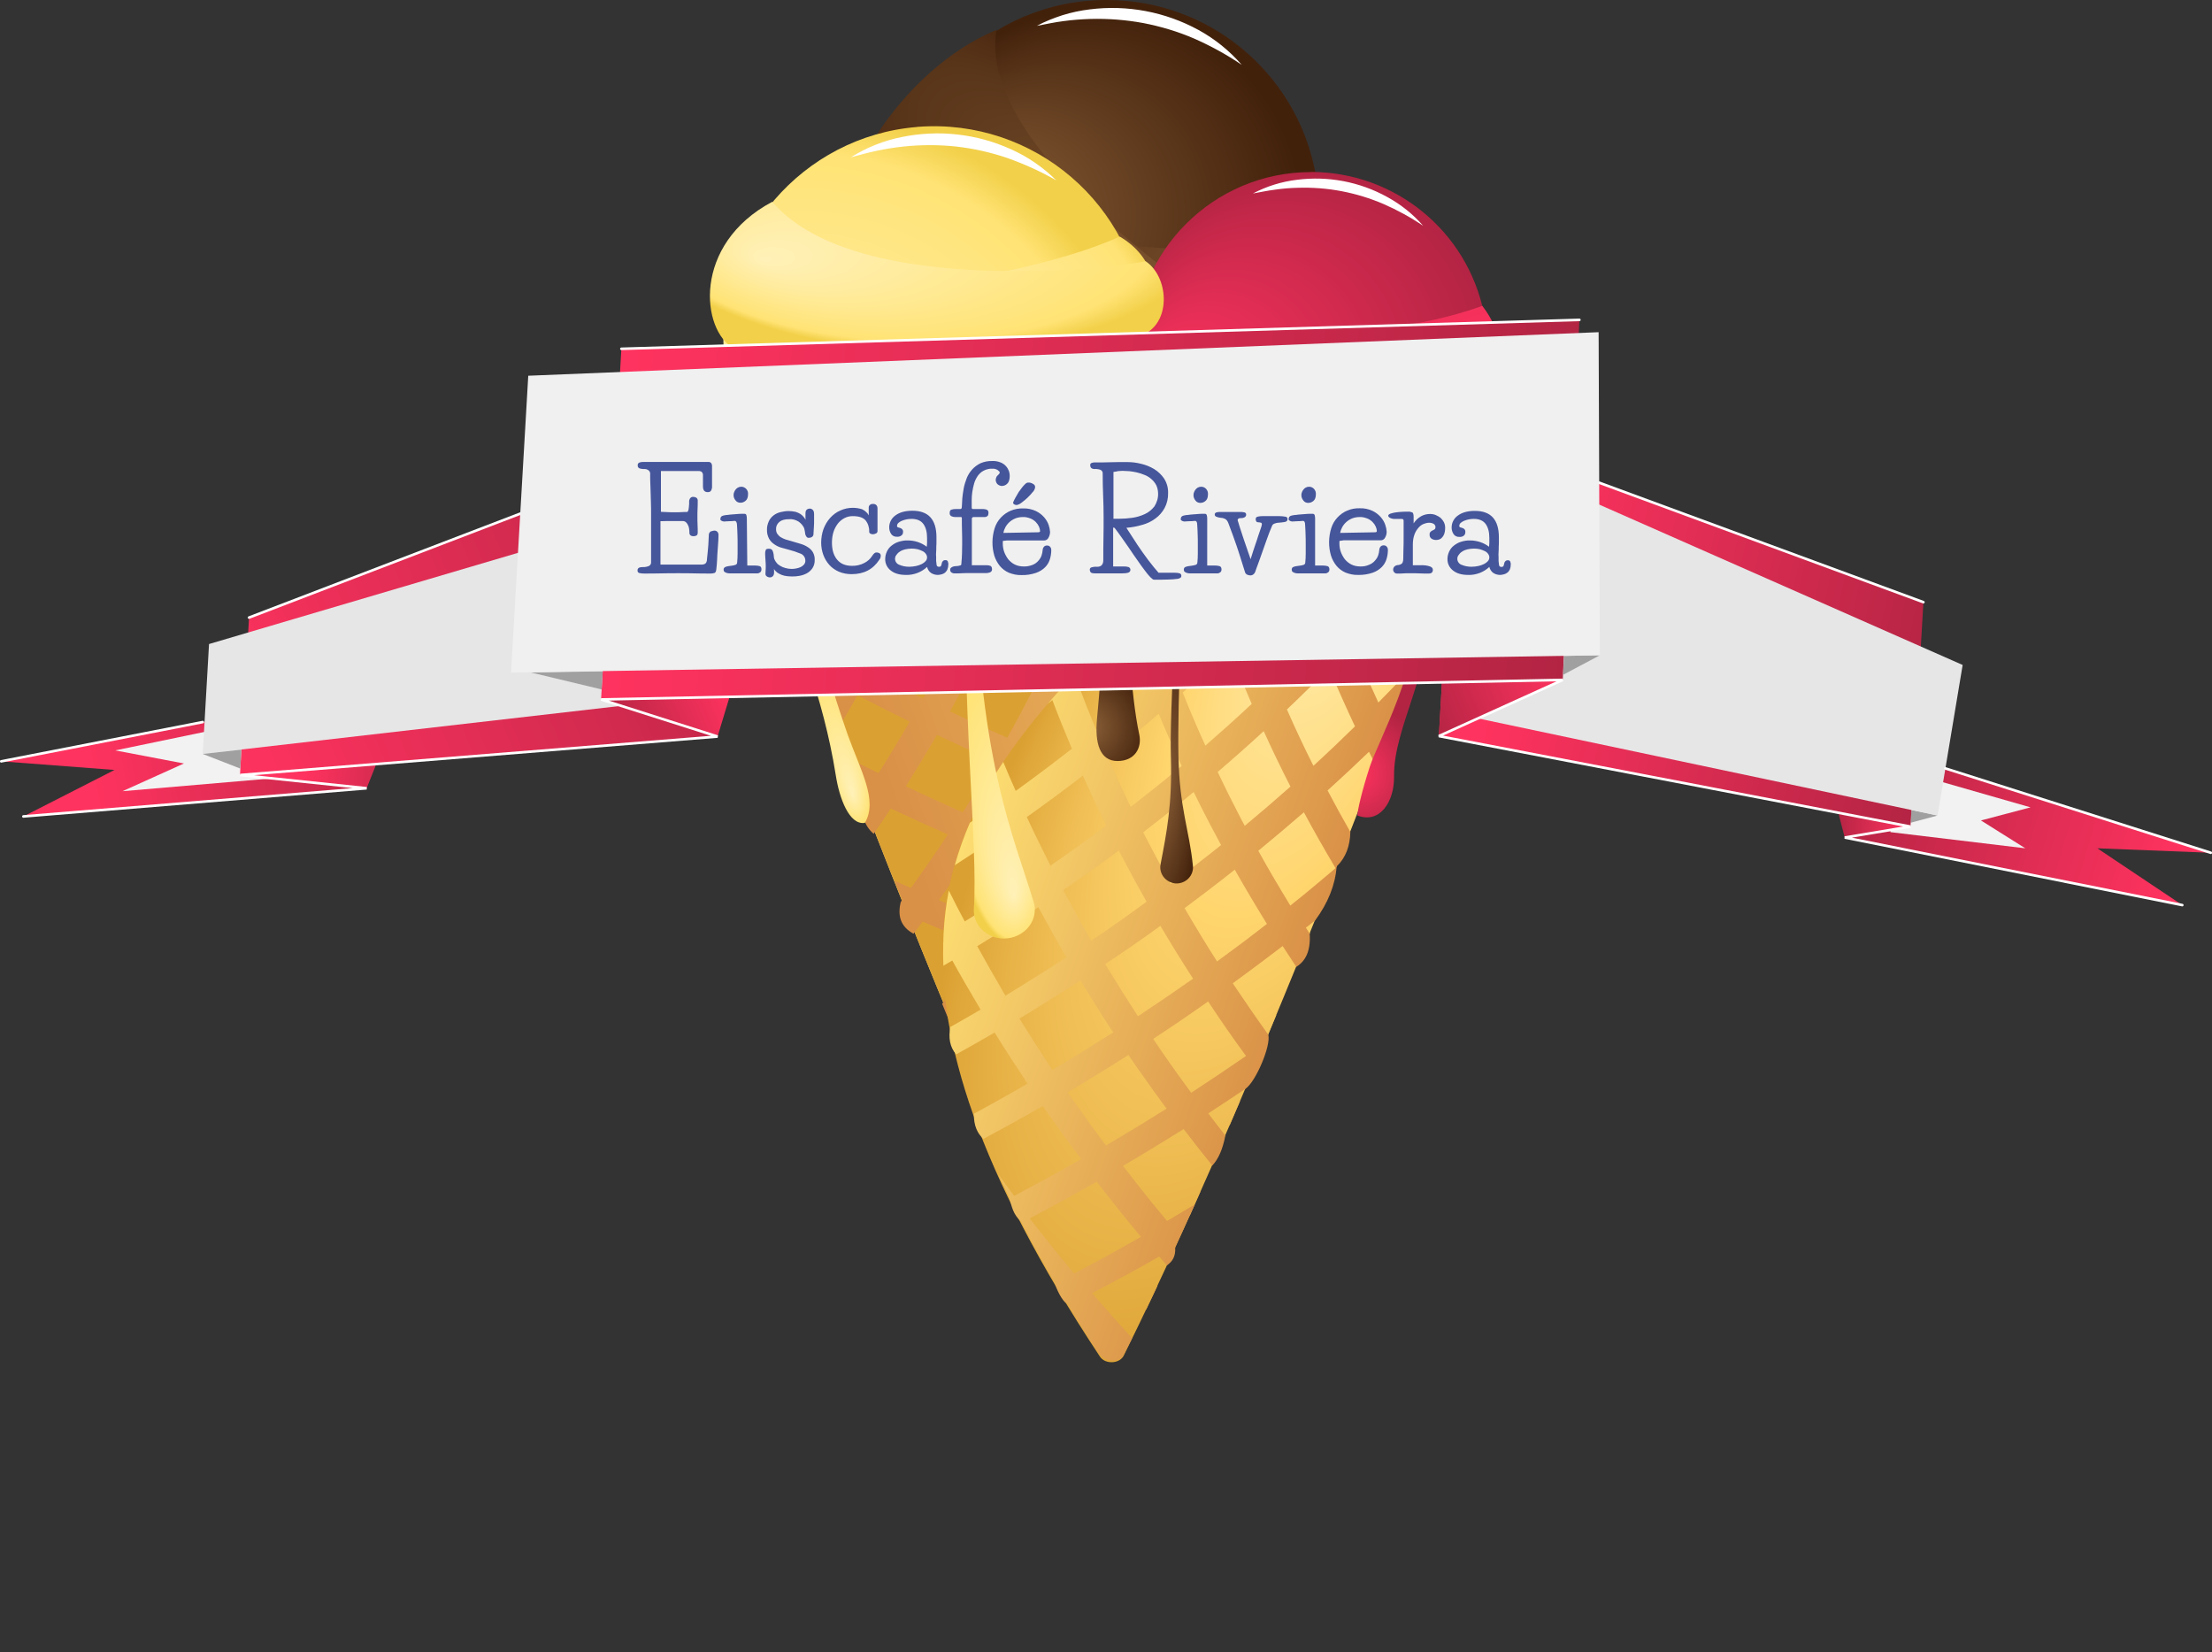
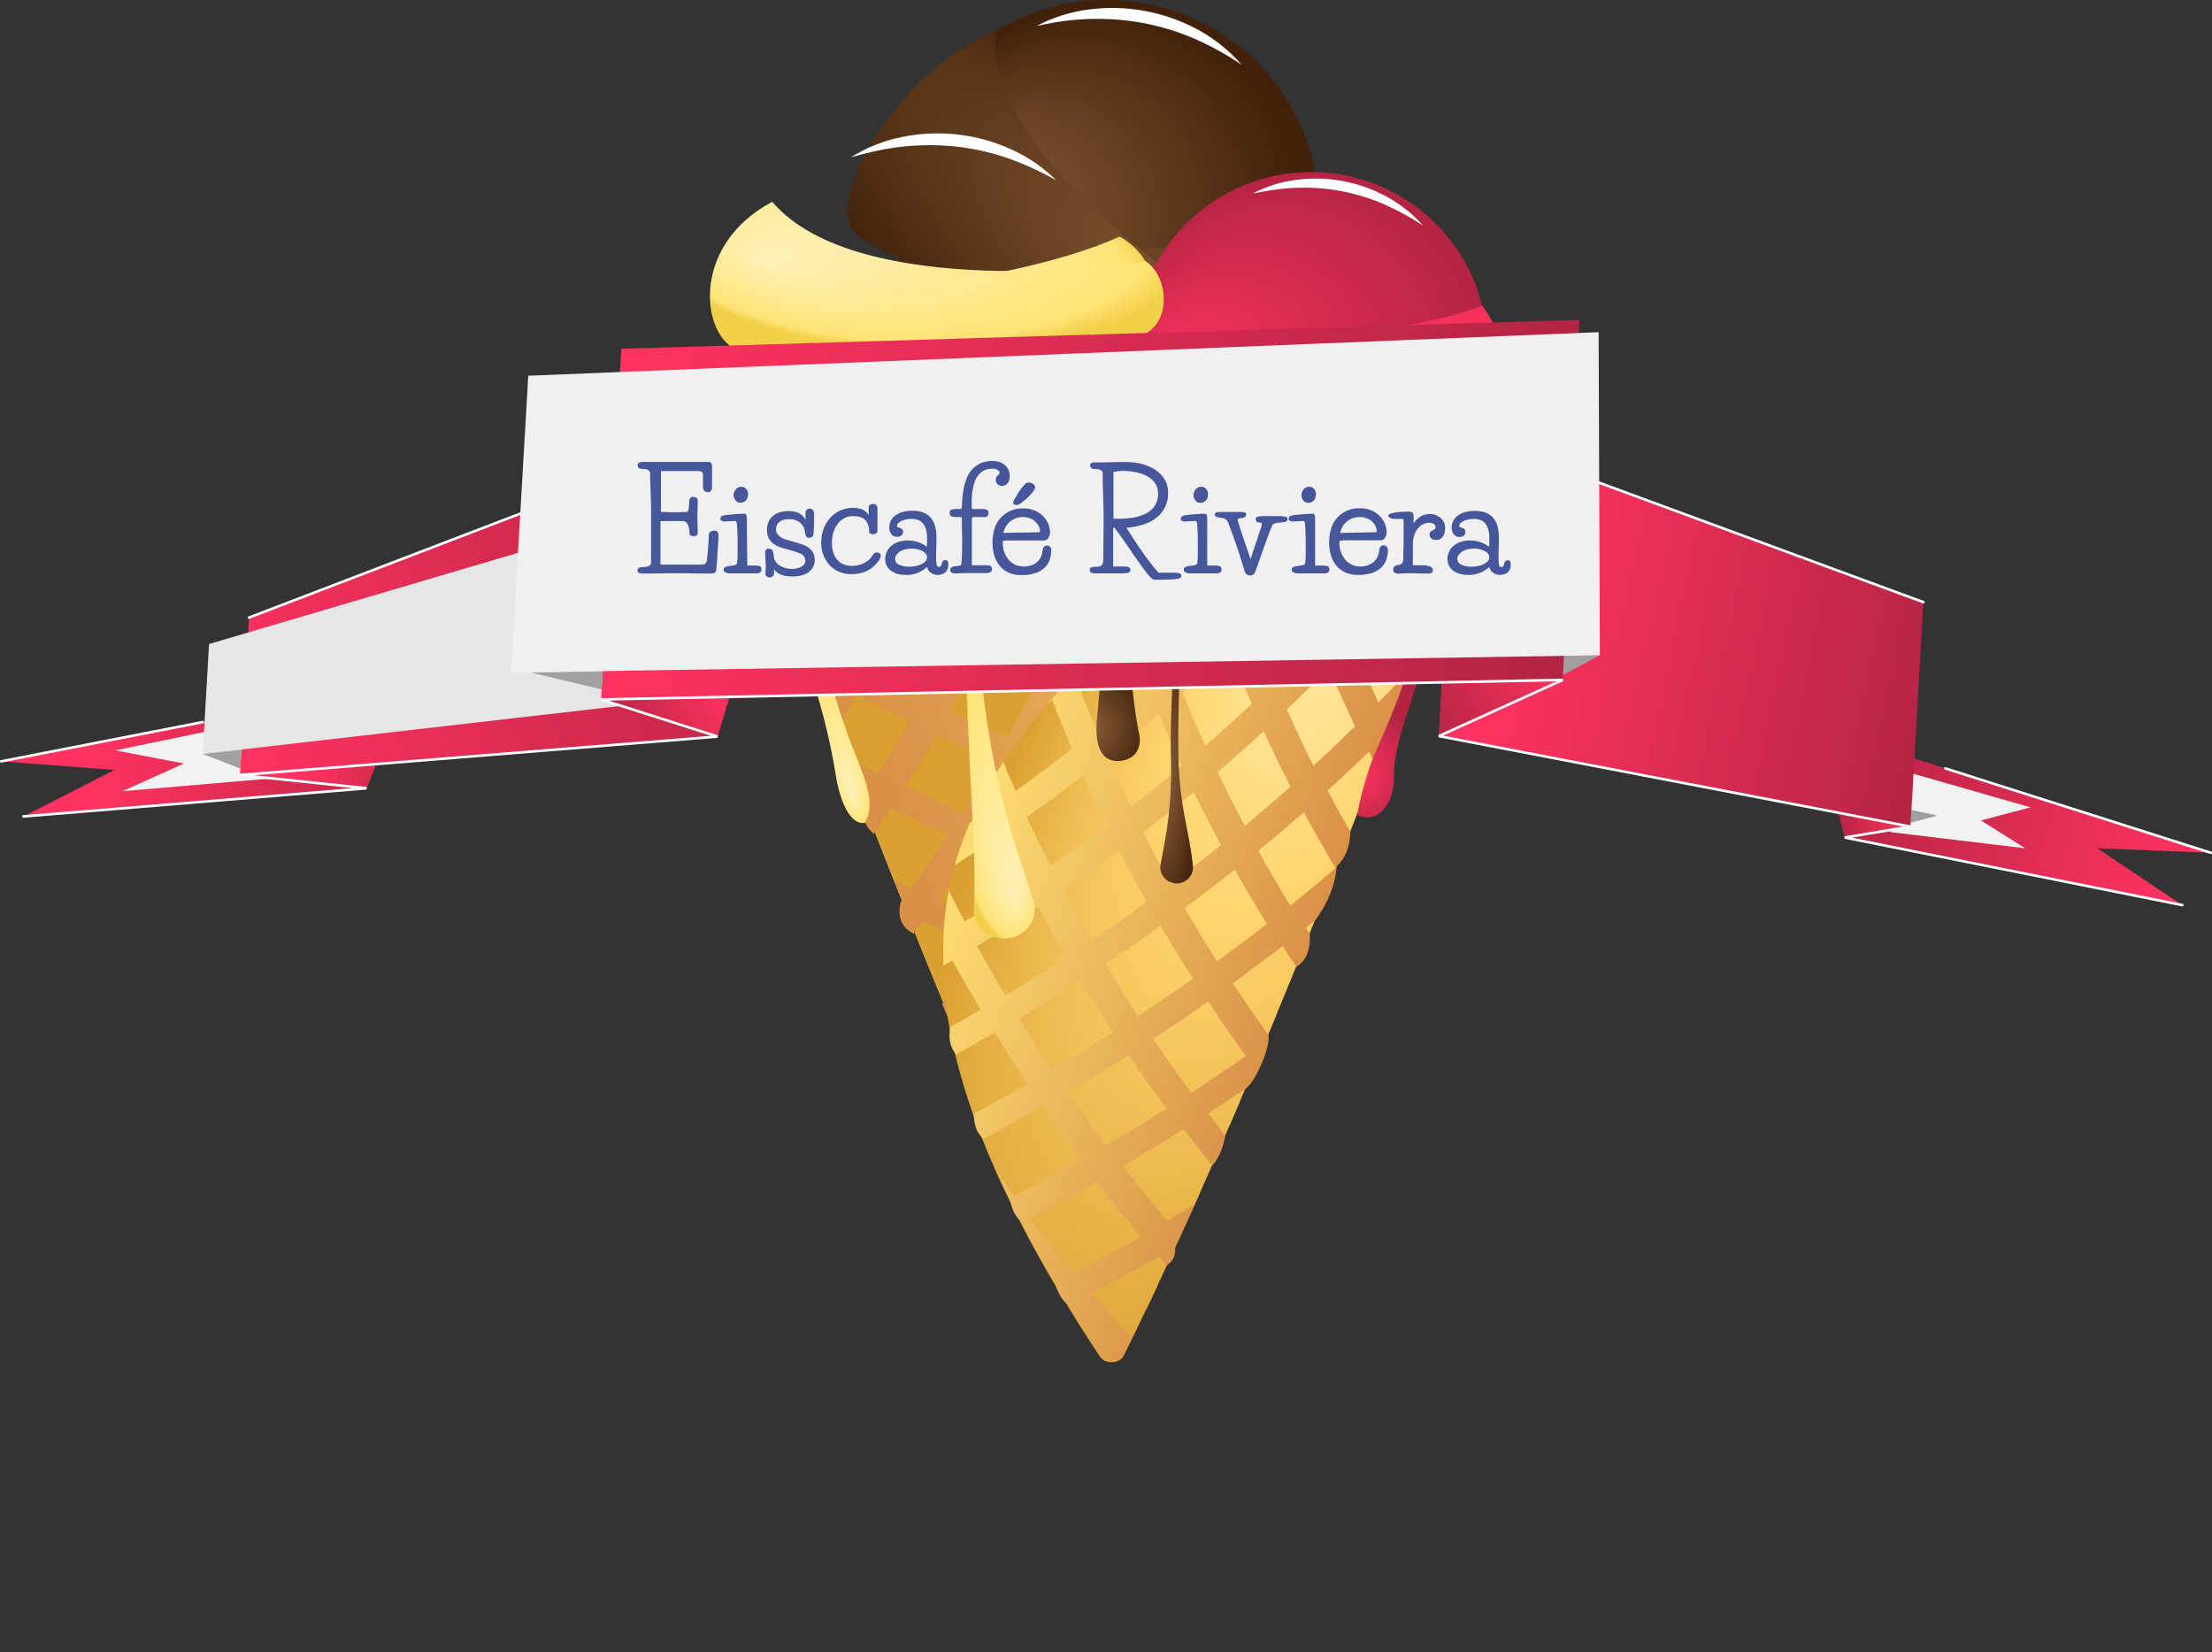
<svg xmlns="http://www.w3.org/2000/svg" version="1.1" id="Ebene_1" x="0px" y="0px" viewBox="0 0 1437.1 1073.4" style="enable-background:new 0 0 1437.1 1073.4;" xml:space="preserve">
  <rect x="0" y="0" width="1437.1" height="1073.4" fill="#333333" stroke="none" />
  <style type="text/css">
	.st0{fill:url(#SVGID_1_);}
	.st1{fill:url(#SVGID_2_);}
	.st2{fill:url(#SVGID_3_);}
	.st3{fill:url(#SVGID_4_);}
	.st4{fill:url(#SVGID_5_);}
	.st5{fill:url(#SVGID_6_);}
	.st6{fill:url(#SVGID_7_);}
	.st7{fill:url(#SVGID_8_);}
	.st8{fill:url(#SVGID_9_);}
	.st9{fill:#FFFFFF;}
	.st10{fill:url(#SVGID_10_);}
	.st11{fill:url(#SVGID_11_);}
	.st12{fill:url(#SVGID_12_);}
	.st13{fill:url(#SVGID_13_);}
	.st14{fill:url(#SVGID_14_);}
	.st15{fill:url(#SVGID_15_);}
	.st16{fill:url(#SVGID_16_);}
	.st17{fill:url(#SVGID_17_);}
	.st18{fill:url(#SVGID_18_);}
	.st19{fill:url(#SVGID_19_);}
	.st20{fill:url(#SVGID_20_);}
	.st21{fill:#F2F2F2;}
	.st22{fill:#A0A0A0;}
	.st23{fill:url(#SVGID_21_);}
	.st24{fill:url(#SVGID_22_);}
	.st25{fill:url(#_Zuschneidungspfad__1_);}
	.st26{fill:#E6E6E6;}
	.st27{fill:url(#SVGID_23_);}
	.st28{fill:url(#SVGID_24_);}
	.st29{fill:url(#SVGID_25_);}
	.st30{fill:url(#SVGID_26_);}
	.st31{fill:url(#SVGID_27_);}
	.st32{fill:none;stroke:#FFFFFF;stroke-width:1.67;stroke-linecap:round;stroke-linejoin:bevel;}
	.st33{fill:#F0F0F0;}
	.st34{fill:#46569B;}
</style>
  <g>
    <linearGradient id="SVGID_1_" gradientUnits="userSpaceOnUse" x1="729.058" y1="415.986" x2="749.833" y2="820.288">
      <stop offset="0" style="stop-color:#FFF1B8" />
      <stop offset="0.439" style="stop-color:#FFD56E" />
      <stop offset="1" style="stop-color:#FFE375" />
    </linearGradient>
    <path class="st0" d="M475.1,290.1c0,0,125.8,360.1,237.2,583.9c3.7,7.5,16.7,7.4,20.4,0c114.5-233.2,237.4-583.8,237.4-583.8H475.1   z" />
    <radialGradient id="SVGID_2_" cx="538.099" cy="350.1" r="602.867" fx="76.879" fy="-38.133" gradientTransform="matrix(0.311 0.95 -0.369 0.121 500.101 -203.642)" gradientUnits="userSpaceOnUse">
      <stop offset="0" style="stop-color:#FFF1B8" />
      <stop offset="0.439" style="stop-color:#FFD56E" />
      <stop offset="1" style="stop-color:#DBA032" />
    </radialGradient>
    <path class="st1" d="M475.1,290.1c0,0,126.7,362.7,238.4,586.2c3.3,6.6,14.8,6.6,18,0c114.8-233.2,238.5-586.2,238.5-586.2H475.1z" />
    <linearGradient id="SVGID_3_" gradientUnits="userSpaceOnUse" x1="598.839" y1="581.549" x2="1015.559" y2="433.681">
      <stop offset="0" style="stop-color:#D99047" />
      <stop offset="1" style="stop-color:#FFE375" />
    </linearGradient>
    <path class="st2" d="M969.2,290.1h-1.3h-15h-5.7h-50.8c15.5,5.2,31.2,10.1,46.9,14.7c-2.1,7.7-4.3,15.4-6.6,23.1   c-16.5-4.7-33-9.8-49.3-15.3c2.2-7.5,4.3-15,6.2-22.5h-20.7c-1.4,5.3-2.9,10.7-4.4,16c-14.3-5.1-28.5-10.4-42.5-16h-3.2h-20.7H782   c5.9,2.6,11.9,5.2,17.9,7.7c-2.5,8.5-5.1,17-7.8,25.5c-14-5.8-27.8-11.8-41.4-18c1.6-5,3.1-10.1,4.6-15.2h-20.8   c-0.7,2.2-1.3,4.4-2,6.6c-4.6-2.2-9.1-4.4-13.6-6.6h-28.2H681h-11.1c-2.4,7.7-5,15.4-7.6,23.1c-5.6-3-11.3-6-16.8-9.1   c-6-3.3-11.8-6.6-17.7-10c0.4-1.3,0.9-2.7,1.3-4h-8.4h-12.6h-21.6c5.9,3.6,11.9,7.2,18,10.8c-3.5,10.1-7.2,20.2-11.1,30.3   c-10.5-6.1-21-12.3-31.3-18.7c2.8-7.4,5.5-14.9,8-22.4h-21c-1.4,3.9-2.7,7.8-4.2,11.6c-6-3.8-11.9-7.7-17.8-11.6h-13.4h-18.2h-2.9   c-3.1,8.3-6.3,16.6-9.7,24.9c2.7,7.6,6,16.7,9.8,27.2c0.3-0.7,0.6-1.3,0.9-2c0.9,2.4,1.8,4.9,2.7,7.5c0,0,0,0.1,0,0.1   c0.4,1.2,0.9,2.4,1.3,3.6c0,0,0,0.1,0,0.1c0.4,1.2,0.9,2.4,1.3,3.7c0,0,0,0.1,0,0.1c6.2,3.9,12.4,7.8,18.6,11.6   c-2.9,6.3-6,12.5-9.1,18.8c2.9,7.9,6,16.1,9.2,24.7c1.3-2.5,2.7-5,4-7.5c4.4-8.6,8.7-17.2,12.8-25.8c10.2,6,20.5,11.9,30.9,17.7   c-3.2,6.6-6.5,13.2-9.9,19.8c-2.2,4.3-4.5,8.6-6.8,12.8c-1.2-0.6-2.4-1.3-3.6-1.9c-8.6-4.7-17.1-9.6-25.6-14.5c0,0,0,0,0,0   c2.3,6.1,4.6,12.4,7,18.8c0,0.1,0,0.1,0.1,0.2c0.8,2.1,1.6,4.3,2.4,6.4c1.6,0.9,3.2,1.8,4.7,2.6c2.1,1.2,4.3,2.3,6.5,3.5   c-2.1,3.7-4.2,7.4-6.3,11c2.8,7.5,5.8,15.2,8.7,23c5-8.2,9.9-16.5,14.7-24.9c11.1,5.9,22.4,11.6,33.8,17.2   c-6.5,11.3-13.2,22.4-20.2,33.5c-6.9-3.4-13.8-6.8-20.7-10.3c0.7,1.9,1.5,3.9,2.2,5.8c0.1,0.2,0.2,0.5,0.3,0.7   c0.7,1.8,1.4,3.5,2,5.3c0,0.1,0.1,0.2,0.1,0.2c0.7,1.9,1.5,3.8,2.2,5.8c0,0.1,0.1,0.2,0.1,0.2c0.7,1.9,1.5,3.9,2.2,5.8c0,0,0,0,0,0   c0.7,0.3,1.4,0.7,2.1,1c-0.7,1.1-1.4,2.1-2.1,3.2c0.6,7.9,1.5,15.8,8.4,21.7c3.8-5.5,7.4-10.9,11.1-16.5   c12.3,5.8,24.6,11.4,37.1,16.9c-7.7,11.7-15.7,23.3-24,34.8c-3.5-1.6-7.1-3.1-10.6-4.7c1.5,3.7,3,7.5,4.5,11.3c0,0,0,0.1,0.1,0.1   c0.1,0.3,0.3,0.7,0.4,1c-0.3,0.5-0.7,0.9-1,1.4c-2.1,8.6-0.4,15.9,8.3,20.6c2-2.6,3.9-5.2,5.9-7.9c13.5,5.8,27.2,11.4,40.9,16.8   c-9.1,12.3-18.5,24.6-28.2,36.6c2.7,6.6,5.4,13.2,8.2,19.7c0.4-0.4,0.7-0.9,1.1-1.3c0.5,1.3,1,2.5,1.6,3.8   c13.8,5.3,27.6,10.4,41.6,15.4c-1.6,2-3.2,4-4.9,6c-6.4,7.7-12.9,15.4-19.5,23c2.7,6.3,5.4,12.7,8.2,18.9c0.4-0.4,0.7-0.8,1.1-1.2   c2.7,6.2,5.4,12.3,8.1,18.4c0,0,0,0,0,0c10.3,3.5,20.7,6.9,31.1,10.2c-6.2,7-12.5,13.9-18.9,20.7c2.8,6.1,5.5,12.2,8.3,18.2   c10.3-10.8,20.3-21.8,30.2-32.8c18.2,5.6,36.5,10.9,54.9,15.9c-12.1,13.9-24.5,27.6-37.3,41.2c-13.6-3.9-27.1-7.8-40.5-12   c1.6,3.4,3.1,6.7,4.7,10.1c0.1,0.1,0.1,0.2,0.2,0.3c1.6,3.4,3.2,6.7,4.8,10.1c0,0,0,0,0,0c5.9,1.8,11.8,3.5,17.8,5.2   c-3.8,3.9-7.5,7.7-11.3,11.6c2.9,5.9,5.7,11.8,8.6,17.5c7.8-7.7,15.4-15.5,23-23.4c3.8,1.1,7.7,2.1,11.5,3.1   c2.4-5.1,4.9-10.2,7.3-15.4c0,0,0,0,0,0c-1.9-0.5-3.8-1-5.7-1.6c3.3-3.5,6.5-7,9.7-10.5c5.2-11.2,10.4-22.6,15.6-34   c0.5,0.1,1,0.3,1.4,0.4c2.3-5.1,4.6-10.3,6.9-15.5c0,0,0,0,0,0c-0.5-0.1-1-0.3-1.4-0.4c1.4-3.2,2.9-6.4,4.3-9.7   c-2.5,3-4.9,5.9-7.4,8.8c-18.4-5-36.7-10.2-54.8-15.7c5.5-6.4,11-12.8,16.3-19.3c5.4-6.5,10.7-13.1,16-19.7   c15.2,4.5,30.6,8.8,46,12.9c0,0,0,0,0,0c2.2-5.2,4.5-10.4,6.7-15.6c-13.9-3.7-27.7-7.6-41.5-11.6c9.5-12.3,18.7-24.7,27.7-37.3   c10.3,2.9,20.6,5.8,30.9,8.5c0,0,0,0,0,0c2.2-5.2,4.3-10.4,6.5-15.6c0,0,0,0,0,0c-9.1-2.4-18.2-4.9-27.2-7.5   c8.1-11.7,16-23.6,23.7-35.6c6.3,1.8,12.7,3.5,19.1,5.2c0,0,0,0,0,0c2.1-5.2,4.2-10.4,6.3-15.6c-5.4-1.4-10.7-2.9-16.1-4.4   c6.9-11.2,13.7-22.4,20.2-33.7c3.4,0.9,6.7,1.8,10.1,2.7c2.1-5.3,4.2-10.5,6.2-15.7c-2.6-0.7-5.2-1.4-7.8-2.1   c5.1-9.1,10-18.3,14.8-27.6c0.8-1.4,1.5-2.9,2.2-4.4c1.3,0.3,2.5,0.7,3.8,1c1-2.5,1.9-5,2.9-7.4c0.1-0.4,0.3-0.7,0.4-1.1   c0.9-2.4,1.9-4.8,2.8-7.2c0,0,0,0,0,0c-0.7-0.2-1.5-0.4-2.2-0.6c1.3-2.6,2.6-5.2,3.9-7.8c29.5-61,53.2-124,70.5-187.9   c0.3,0.1,0.6,0.2,1,0.3c0.3-0.8,0.6-1.7,0.9-2.5c0-0.1,0.1-0.2,0.1-0.3c0.3-0.7,0.5-1.4,0.7-2.1c0-0.1,0.1-0.2,0.1-0.3   c0.3-0.7,0.5-1.4,0.7-2.1c0,0,0-0.1,0-0.1c0.2-0.7,0.5-1.3,0.7-1.9c0-0.1,0-0.1,0.1-0.2c0.2-0.6,0.5-1.3,0.7-1.9c0,0,0,0,0,0   c0.2-0.5,0.4-1.1,0.5-1.5c0.1-0.2,0.1-0.3,0.2-0.4c0.1-0.4,0.3-0.7,0.4-1.1c0-0.1,0.1-0.3,0.1-0.4c0.1-0.4,0.3-0.8,0.4-1.2   c0,0,0,0,0,0c-0.5-0.1-1-0.3-1.5-0.4C968.7,291.5,969.2,290.1,969.2,290.1z M776.3,526.7c-3-1-6.1-2-9.1-3.1   c-12-4.1-23.9-8.4-35.8-12.9c5.6-10,11-20,16.3-30.1c0.3-0.6,0.6-1.1,0.8-1.7c11.7,4.4,23.4,8.6,35.2,12.7c3.2,1.1,6.5,2.2,9.7,3.3   c-0.2,0.4-0.4,0.8-0.6,1.2C787.4,506.4,781.9,516.6,776.3,526.7z M714.2,624.9c-15.1-5.2-30.1-10.6-45-16.3   c8.2-11.5,16.2-23.2,23.9-34.9c13.4,5.1,26.9,9.9,40.5,14.6c1.5,0.5,2.9,1,4.4,1.5C730.4,601.6,722.4,613.3,714.2,624.9z    M741.5,573.1c-13.1-4.5-26.1-9.2-39-14c7-11,13.8-22.2,20.3-33.4c12.1,4.5,24.2,8.9,36.4,13.1c2.8,1,5.6,1.9,8.4,2.9   c-6.5,11.2-13.3,22.4-20.2,33.4C745.5,574.4,743.5,573.7,741.5,573.1z M634.2,430.2c12.3,5.9,24.7,11.7,37.2,17.2c-1,2-2,3.9-3,5.9   c-4.5,8.7-9.2,17.4-14,26c-12.5-5.5-24.9-11.2-37.2-17.1c4.1-7.4,8.1-14.9,12-22.4C630.9,436.7,632.5,433.4,634.2,430.2z    M604.1,357.2c11.2,6.2,22.6,12.2,34.1,18.1c-4.5,10.3-9.1,20.6-14,30.8c-11.4-5.7-22.8-11.6-34-17.7   C595.1,378.1,599.7,367.7,604.1,357.2z M655.9,384.1c12.3,6,24.8,11.9,37.4,17.6c-4.5,10.2-9.3,20.3-14.2,30.4   c-12.6-5.6-25-11.4-37.3-17.3C646.7,404.6,651.4,394.3,655.9,384.1z M718.1,393.9c4.1-9.6,8-19.2,11.7-28.8   c13.6,6,27.3,11.8,41.1,17.3c-3.8,9.6-7.7,19.1-11.9,28.6C745.3,405.5,731.6,399.8,718.1,393.9z M752.2,426.6   c-4.6,10.1-9.4,20.1-14.3,30.1c-13.8-5.4-27.4-11-40.9-16.8c4.9-10.1,9.7-20.2,14.2-30.3C724.8,415.5,738.4,421.1,752.2,426.6z    M700.1,385.9c-12.6-5.7-25.1-11.7-37.5-17.8c4-9.7,7.9-19.5,11.5-29.3c12.4,6.2,24.9,12.3,37.6,18.1   C708.1,366.7,704.2,376.3,700.1,385.9z M687,459.8c0.8-1.5,1.5-3,2.3-4.5c13.5,5.8,27.1,11.4,40.9,16.7c-0.4,0.7-0.8,1.5-1.1,2.2   c-5.1,9.9-10.5,19.7-16,29.5c-13.7-5.3-27.3-10.9-40.8-16.6C677.3,478,682.3,468.9,687,459.8z M704.6,518.7   c-6.5,11.2-13.3,22.3-20.3,33.3c-13.7-5.4-27.3-10.9-40.8-16.6c7-11,13.8-22.1,20.3-33.4C677.2,507.8,690.8,513.3,704.6,518.7z    M791.6,476.5c-11.9-4.1-23.6-8.3-35.3-12.7c5-10,9.7-20,14.3-30.1c12,4.5,24.2,8.9,36.4,13.2c2.8,1,5.7,1.9,8.5,2.9   c-4.6,10.1-9.4,20.1-14.3,30C797.9,478.7,794.7,477.6,791.6,476.5z M814.8,431.6c-12.5-4.3-25-8.8-37.3-13.5   c4.1-9.5,8.1-19,11.9-28.5c13.1,5,26.4,9.8,39.7,14.5c1.7,0.6,3.5,1.2,5.2,1.8c-3.8,9.5-7.8,18.9-11.9,28.3   C819.9,433.3,817.3,432.5,814.8,431.6z M840.5,390.1c-1.2-0.4-2.4-0.8-3.6-1.2c-13.9-4.8-27.7-9.9-41.4-15.1   c3.4-8.9,6.6-17.9,9.7-26.9c14.8,5.8,29.8,11.3,44.9,16.5c0.1,0,0.1,0,0.2,0.1C847.2,372.4,843.9,381.2,840.5,390.1z M869.2,369.8   c16.3,5.3,32.6,10.3,49.1,14.9c-3.2,8.9-6.5,17.7-9.9,26.5c-16.5-4.6-32.8-9.6-49.1-14.8C862.7,387.5,866,378.7,869.2,369.8z    M853.1,412.1c16.3,5.3,32.6,10.2,49.1,14.8c-3.8,9.5-7.8,18.9-11.9,28.3c-16.5-4.6-32.8-9.6-49.1-14.8   C845.3,431,849.3,421.6,853.1,412.1z M931.9,344c-2.6,8.3-5.3,16.6-8.1,24.8c-16.5-4.7-32.9-9.7-49.2-15c2.8-8.3,5.5-16.6,8-25   C899,334.2,915.4,339.3,931.9,344z M818.5,305.4c14.9,6,30,11.6,45.3,17c-2.5,8.4-5.2,16.7-8,25.1c-15.2-5.3-30.3-10.8-45.2-16.7   C813.4,322.3,816,313.9,818.5,305.4z M786.8,339.5c-3.1,9-6.3,18-9.7,27c-13.9-5.6-27.6-11.4-41.2-17.5c3.3-9.1,6.5-18.2,9.6-27.3   C759.1,327.9,772.9,333.8,786.8,339.5z M689.4,294.5c12.5,6.5,25.1,12.7,37.9,18.8c-3,9.2-6.2,18.4-9.5,27.5   c-12.7-5.9-25.3-12-37.7-18.3C683.3,313.2,686.4,303.9,689.4,294.5z M622,311c4,2.3,8.1,4.6,12.2,6.8c7.4,4.1,14.8,8,22.3,12   c-3.6,9.9-7.4,19.7-11.4,29.5c-10.5-5.4-21-11-31.3-16.6c-1-0.5-2-1.1-2.9-1.6C614.7,331,618.4,321,622,311z M496.9,332.8   c4.7-10.9,9.1-21.8,13.2-32.8c9.4,6.3,18.9,12.5,28.5,18.5c-4.2,10.8-8.7,21.5-13.4,32.2C515.6,344.9,506.2,338.9,496.9,332.8z    M542.1,361c4.8-10.6,9.3-21.2,13.6-31.9c10.3,6.3,20.7,12.4,31.2,18.4c-4.4,10.5-8.9,21-13.8,31.4   C562.6,373.1,552.3,367.1,542.1,361z M565.9,436.5c2.8-5.2,5.6-10.4,8.3-15.6c2.9-5.6,5.7-11.2,8.5-16.8   c11.2,6,22.5,11.8,33.9,17.5c-2,3.9-4,7.9-6,11.8c-3.5,6.8-7.2,13.6-10.9,20.4C588.3,448.2,577.1,442.4,565.9,436.5z M588.5,510.8   c7-11.1,13.8-22.2,20.2-33.4c12.3,5.8,24.7,11.5,37.1,17c-6.5,11.2-13.3,22.3-20.3,33.4C613.1,522.2,600.7,516.6,588.5,510.8z    M610,584.8c8.2-11.5,16.2-23.1,24-34.8c13.5,5.7,27.1,11.3,40.9,16.6c-7.7,11.7-15.7,23.4-23.9,34.9   C637.2,596.1,623.5,590.5,610,584.8z M630.9,659.3c9.6-12,19-24.2,28-36.5c14.9,5.7,29.9,11.1,45,16.4c-9,12.4-18.4,24.6-27.9,36.7   C660.8,670.6,645.8,665,630.9,659.3z M720,728.9c-6.2,7.5-12.6,15-19.1,22.5c-14.8-4.7-29.6-9.6-44.2-14.6c-1.9-0.6-3.8-1.3-5.6-2   c8.7-9.8,17.2-19.7,25.5-29.7c2.4-2.9,4.7-5.7,7-8.6c16.4,5.6,33,11,49.7,16.1C728.9,718.1,724.5,723.5,720,728.9z M744.5,698.4   c-16.7-5.1-33.2-10.4-49.6-16c9.6-12.1,18.9-24.4,27.9-36.8c16.4,5.5,32.9,10.7,49.5,15.6C763.3,673.8,754,686.2,744.5,698.4z    M782.5,646.8c-16.6-4.9-33-10.1-49.4-15.5c8.2-11.6,16.1-23.4,23.8-35.2c16.4,5.4,32.8,10.5,49.3,15.3   C798.5,623.2,790.6,635,782.5,646.8z M815.5,596.5c-16.5-4.8-33-9.9-49.3-15.2c7-11.1,13.7-22.2,20.2-33.5   c16.3,5.3,32.7,10.3,49.2,15C829.2,574.2,822.5,585.4,815.5,596.5z M859.6,519.2c-5,9.6-10.1,19.1-15.4,28.6   c-16.5-4.7-32.9-9.7-49.2-15c5.6-10,11.1-20.1,16.4-30.3c0.3-0.5,0.5-1,0.8-1.5c16.3,5.2,32.7,10.2,49.2,14.9   C860.7,517.1,860.2,518.1,859.6,519.2z M819.8,485.9c5-10,9.7-20,14.3-30c16.3,5.2,32.6,10.2,49.1,14.8   c-4.6,10.1-9.4,20.1-14.3,30.1C852.5,496.1,836.1,491.1,819.8,485.9z" />
    <radialGradient id="SVGID_4_" cx="810.206" cy="572.142" r="372.637" fx="1055.476" fy="521.006" gradientTransform="matrix(0.384 -0.923 0.422 0.175 257.71 1219.775)" gradientUnits="userSpaceOnUse">
      <stop offset="0" style="stop-color:#FFF1B8" />
      <stop offset="0.439" style="stop-color:#FFD56E" />
      <stop offset="1" style="stop-color:#DBA032" />
    </radialGradient>
    <path class="st3" d="M686.4,450.6c-75.1,85.9-131,190.4,28.2,430.7c3.4,5.2,12.8,4.8,15.5-0.7C831.9,675,941.3,372.7,965.7,304.2   c2-5.7-5-10.7-11.7-8.4C904.1,313.8,755.2,372,686.4,450.6z" />
    <linearGradient id="SVGID_5_" gradientUnits="userSpaceOnUse" x1="863.107" y1="593.398" x2="620.401" y2="509.111">
      <stop offset="0" style="stop-color:#D99047" />
      <stop offset="1" style="stop-color:#FFE375" />
    </linearGradient>
    <path class="st4" d="M970.7,290.1c0,0-5.8,1.9-15.7,5.4c-1.6,2.3-3.3,4.6-5,6.9c-0.4-1.6-0.8-3.1-1.2-4.7c-5.5,2-11.8,4.4-18.9,7.1   c1.5,6.1,3.1,12.2,4.8,18.2c-7.6,10-15.4,19.9-23.4,29.7c-3.8-12-7.3-24.1-10.5-36.3c-3.8,1.6-7.6,3.2-11.5,4.9c0,0,0,0,0,0   c-0.2,0.1-0.5,0.2-0.7,0.3c-1,0.4-2.1,0.9-3.1,1.3c-0.5,0.2-1,0.4-1.6,0.7c-0.6,0.2-1.1,0.5-1.6,0.7c0,0,0,0,0,0   c-9.9,4.3-20.3,9.1-30.9,14.1c0,0,0,0,0,0c-0.1,0.1-0.3,0.1-0.4,0.2c-0.1,0-0.2,0.1-0.3,0.1c0,0,0,0,0,0   c-5.8,2.8-11.7,5.6-17.6,8.6c0.8,2.9,1.7,5.8,2.5,8.7c-9.2,10.3-18.6,20.4-28.2,30.5c-2.4-7.3-4.7-14.6-6.9-21.9   c-5.9,3.3-11.9,6.7-17.7,10.2c2.9,9.2,5.9,18.4,9.1,27.5c-10,9.9-20.2,19.6-30.6,29.2c-4.3-11.3-8.3-22.7-12.1-34.2   c1.2-1.1,2.4-2.3,3.6-3.4c-1.3,0.9-2.6,1.8-3.9,2.7c0,0,0,0,0,0c-0.2,0.2-0.5,0.3-0.7,0.5c-0.2,0.2-0.4,0.3-0.6,0.5   c-1.3,0.9-2.6,1.8-3.8,2.7c-0.4,0.3-0.8,0.6-1.2,0.8c-1.1,0.8-2.2,1.5-3.2,2.3c-0.5,0.4-1,0.7-1.5,1.1c-0.9,0.7-1.9,1.4-2.8,2.1   c-0.6,0.4-1.1,0.9-1.7,1.3c-0.4,0.3-0.8,0.6-1.2,0.9c0,0,0,0,0,0c-12.3,9.3-23.7,19.1-33.9,29.2c0,0,0,0,0,0   c-0.2,0.2-0.4,0.4-0.5,0.5c-0.5,0.5-1,1-1.5,1.5c-0.7,0.7-1.3,1.3-1.9,2c-0.5,0.5-0.9,0.9-1.4,1.4c-0.8,0.8-1.5,1.6-2.2,2.4   c-0.3,0.3-0.6,0.7-0.9,1c-1.1,1.2-2.1,2.4-3.2,3.5c-1.1,1.3-2.2,2.6-3.3,3.8c0,0,0,0,0,0c-0.9,1.1-1.9,2.1-2.8,3.2   c1-0.8,2-1.6,3.1-2.5c4,10.6,8.3,21.1,12.7,31.6c-11.9,9.3-24.1,18.5-36.5,27.4c-2.8-6.2-5.5-12.5-8.1-18.8   c-4.5,6.7-8.7,13.6-12.5,20.7c1.4,3.2,2.8,6.4,4.3,9.6c-4.5,3.1-9,6.2-13.5,9.2c-3.8,8.8-7.1,18-9.8,27.6   c10.4-6.7,20.7-13.5,30.8-20.5c5,10.5,10.1,21,15.5,31.4c-13.1,8.8-26.3,17.3-39.8,25.6c-1.4-2.6-2.7-5.1-4.1-7.7   c-2.1-4.1-4.2-8.2-6.3-12.4c-1.7,9.1-2.9,18.6-3.4,28.5c0,0,0,0,0,0c0,0.2,0,0.5,0,0.7c-0.1,1-0.1,2.1-0.1,3.2c0,0.6,0,1.1-0.1,1.7   c0,0.3,0,0.6,0,0.8c0,0,0,0,0,0c-0.1,4.6-0.1,9.3,0.1,14c1.9-1.1,3.8-2.3,5.8-3.4c5.9,10.7,12.1,21.3,18.4,31.9   c-6.5,3.8-13.1,7.6-19.7,11.3c-1.3,7-0.3,13.1,3.8,17.8c8.4-4.7,16.8-9.4,25-14.2c6.9,11.2,14.1,22.2,21.4,33.2   c-7.8,4.5-15.6,8.9-23.5,13.3c-3.8,2.1-7.6,4.2-11.4,6.2c-0.1,8,2.4,12.9,6.2,16.4c5.6-3,11.1-6,16.6-9c7.4-4.1,14.7-8.2,22-12.4   c8,11.6,16.3,23.1,24.9,34.5c-6.5,3.7-13,7.4-19.6,11c-7.9,4.4-15.9,8.6-23.9,12.9c-3.4-4.5-6.8-9.1-10.1-13.7   c2.3,5,4.6,10.1,7.1,15.2c0,0,0,0,0,0c0,0,0,0,0,0.1c1.3,5.1,2.3,10.5,7.5,15.1c0.1,0.1,0.1,0.2,0.2,0.4c0,0,0,0,0,0   c6.5,12.7,13.7,25.7,21.7,39.3c0,0,0,0,0,0c0,0.1,0.1,0.2,0.1,0.2c0.3,2.8,5.1,12.9,8,13.3c0.5,0.1,0.5,0.9,0.8,1.4c0,0,0,0,0,0   c2,3.3,4,6.6,6.1,9.9c3.4,5.4,8.9,14.5,13.8,21.4c4.2,6,13.3,5.2,15.4,1.6c2.5-5.1,3.4-6.5,6-11.7c-8.8-9.7-17.4-19.4-25.9-29.3   c8.4-4.4,16.7-8.9,25-13.4c6.2-3.4,12.4-6.9,18.5-10.4c1.7,1.9,3.3,3.9,5,5.8c3.2-2.3,5.8-5.4,5.4-11.7c0,0,0,0,0,0   c0.5-1,0.9-2.1,1.4-3.1c0.6-1.3,1.2-2.6,1.8-3.9c0,0,0,0,0,0c3.2-6.9,6.3-13.9,9.5-20.9c-6,3.6-12,7.2-18,10.7   c-0.8-1-1.6-1.9-2.4-2.9c-9-10.8-17.7-21.8-26.2-32.9c13.3-7.8,26.4-15.8,39.4-23.9c6.1,8,12.3,15.9,18.6,23.7   c4-4.2,6.8-10.7,8.5-19.5c-3.8-4.8-7.5-9.6-11.1-14.4c8.1-5.3,16.2-10.6,24.2-16c6.8-4.7,16.6-28.1,14.8-35.1   c-7.9-11-15.6-22.2-23.1-33.4c10.9-7.9,21.7-16,32.4-24.2c2.9,4.5,5.9,9,8.9,13.5c5.8-3.6,9.4-10,8.7-21.5   c-0.8-1.3-1.7-2.6-2.5-3.9c2-1.6,4-3.2,6-4.7c8.5-11.5,13.1-23.2,14-35.1c0,0,0,0,0,0c6-5.8,8.7-13.4,8.9-22.4   c-5.1-8.9-10-17.9-14.8-27c9.1-8.2,18.1-16.6,26.9-25.1c1.5,3,3,5.9,4.5,8.9c0,0.1,0.1,0.2,0.1,0.3c2.9-7.4,5.7-14.7,8.4-21.9   c0,0,0,0,0,0c5.8-15.2,11.4-29.9,16.6-43.8c-7.7,8.3-15.5,16.4-23.5,24.5c-5.9-12.8-11.5-25.7-16.7-38.7c8.5-9,16.9-18.2,25-27.4   c4.9,13.3,10.2,26.5,15.9,39.6c3.5-9.4,6.9-18.4,10.1-27c-3.9-9.9-7.6-19.8-11.1-29.8c2.1-2.5,4.2-5,6.3-7.5   c5.7-6.9,11.3-13.9,16.8-20.9c1.4,4.6,2.9,9.1,4.4,13.6c4.2-11.5,8-21.8,11.2-30.7c-0.2-0.8-0.5-1.6-0.7-2.4c1-1.3,2-2.7,3-4   C966.7,301.6,970.7,290.1,970.7,290.1z M842.2,376.8c4.2,12.9,8.8,25.7,13.7,38.4c-9,9.3-18.1,18.5-27.5,27.6   c-5-12.1-9.8-24.3-14.2-36.6C823.8,396.5,833.1,386.8,842.2,376.8z M798.8,421.5c4.5,12,9.3,23.9,14.4,35.8   c-9.8,9.2-19.9,18.2-30.1,27.1c-5.2-11.4-10.1-22.9-14.7-34.5C778.7,440.6,788.9,431.1,798.8,421.5z M709,611.1   c-6.3-10.8-12.3-21.8-18.2-32.8c12.2-8.4,24.3-17,36.1-25.8c0.4,0.8,0.8,1.6,1.2,2.4c5.4,10.4,11,20.7,16.8,30.9   C733.1,594.5,721.2,602.9,709,611.1z M753.9,601.5c6.8,11.5,13.9,23,21.2,34.3c-11.8,8.3-23.7,16.4-35.8,24.4   c-7.3-11.2-14.4-22.5-21.3-33.9C730.2,618.3,742.1,610,753.9,601.5z M746.8,548.6c-1.4-2.6-2.7-5.3-4.1-7.9   c9.3-7.1,18.5-14.4,27.5-21.8c1.8-1.5,3.5-2.9,5.3-4.4c3.4,6.9,6.8,13.8,10.4,20.6c2.4,4.6,4.9,9.3,7.4,13.9   c-10.7,8.6-21.6,17-32.7,25.3C755.9,565.8,751.3,557.2,746.8,548.6z M734.6,524.2c-5.3-10.9-10.3-21.9-15.1-32.9   c2.9-2.3,5.7-4.6,8.6-6.9c8.3-6.8,16.6-13.7,24.7-20.7c4.7,11.4,9.7,22.7,14.9,33.9c-3.8,3.2-7.7,6.4-11.6,9.6   C748.9,513,741.8,518.6,734.6,524.2z M804.6,528.7c-4.7-9-9.2-18.1-13.5-27.2c10.2-8.7,20.1-17.5,29.9-26.5   c5.5,12.1,11.3,24.1,17.4,36c-9.7,8.6-19.6,17.1-29.7,25.5C807.3,533.9,805.9,531.3,804.6,528.7z M699.5,441.9   c11.5-9.6,22.7-19.5,33.7-29.6c3.9,11.2,7.9,22.3,12.3,33.4c-10.4,9.2-21,18.1-31.8,27c-0.5,0.4-1.1,0.9-1.6,1.3   C707.7,463.4,703.5,452.7,699.5,441.9z M667.1,530.8c12.4-8.8,24.5-17.7,36.4-26.9c4.9,10.9,9.9,21.7,15.2,32.4   c-11.9,8.9-23.9,17.6-36.2,26.1C677.2,551.9,672,541.4,667.1,530.8z M634.9,614.7c13.4-8.2,26.7-16.7,39.7-25.3   c5.9,10.9,11.9,21.7,18.2,32.5c-13,8.5-26.2,16.8-39.6,24.9C646.9,636.1,640.8,625.4,634.9,614.7z M662.3,661.7   c13.4-8,26.6-16.3,39.6-24.7c6.9,11.3,14,22.6,21.3,33.7c-13,8.3-26.1,16.4-39.5,24.4C676.4,684,669.3,672.9,662.3,661.7z    M738.6,800.3c0.9,1.1,1.8,2.1,2.7,3.2c-6.1,3.5-12.2,6.9-18.3,10.3c-8.3,4.6-16.7,9.1-25.2,13.5c-0.9-1.1-1.8-2.1-2.7-3.2   c-8.9-10.7-17.6-21.6-26.1-32.6c8.2-4.3,16.5-8.7,24.6-13.2c6.3-3.5,12.6-7,18.9-10.6C721,778.7,729.7,789.6,738.6,800.3z    M718.5,744.2c-8.5-11.4-16.8-23-24.8-34.6c13.3-7.9,26.5-16,39.4-24.2c8,11.7,16.3,23.3,24.8,34.8   C744.9,728.4,731.7,736.4,718.5,744.2z M809.5,686c-11.7,8.1-23.6,16.1-35.6,23.9c-8.5-11.5-16.8-23.2-24.7-35   c12.1-7.9,24-16,35.7-24.3C792.8,662.6,801,674.4,809.5,686z M790.7,624.6c-7.3-11.4-14.3-23-21.1-34.6c11-8.2,21.9-16.5,32.6-25   c6.7,11.8,13.7,23.6,20.9,35.2C812.5,608.5,801.7,616.6,790.7,624.6z M867.7,564c-6.9,5.9-13.8,11.6-20.8,17.4   c-2.8,2.3-5.7,4.6-8.6,6.9c-7.2-11.8-14.2-23.6-20.8-35.6c10-8.2,19.9-16.6,29.6-25C853.6,539.8,860.5,551.9,867.7,564z    M880.3,471.9c-8.8,8.6-17.8,17.2-27,25.6c-6.1-12.1-11.8-24.3-17.2-36.6c9.3-8.8,18.4-17.8,27.3-26.9   C868.8,446.7,874.4,459.3,880.3,471.9z M871,399.2c-4.8-13.1-9.3-26.3-13.4-39.5c5.9-6.8,11.8-13.6,17.5-20.5   c2.8-3.4,5.6-6.9,8.4-10.3c3.9,14.1,8.1,28.1,12.8,42C888.1,380.3,879.7,389.8,871,399.2z" />
  </g>
  <title>eiscafe-riviera</title>
  <g id="Ebene_2">
    <g id="Ebene_1-2">
      <g>
        <radialGradient id="SVGID_6_" cx="712.333" cy="139.667" r="133.869" fx="619.426" fy="140.844" gradientUnits="userSpaceOnUse">
          <stop offset="0" style="stop-color:#8C6139" />
          <stop offset="1" style="stop-color:#42210B" />
        </radialGradient>
        <path class="st5" d="M724.5,275.3c8.1-0.3,16.5-0.9,21.9-2c74.7-15.1,123-87.9,107.9-162.6C841.3,46.2,784.6-0.1,718.9,0     c-76.1-0.1-138.1,62-138.1,138c0,55.9,33.7,106.4,85.3,127.8c7,2.9,11.4,9.7,11.2,17.3" />
        <radialGradient id="SVGID_7_" cx="655.094" cy="258.604" r="229.572" fx="496.395" fy="258.604" gradientTransform="matrix(1 0 0 -1 0 1074)" gradientUnits="userSpaceOnUse">
          <stop offset="0" style="stop-color:#8C6139" />
          <stop offset="1" style="stop-color:#42210B" />
        </radialGradient>
        <path class="st6" d="M685.2,288.6c-0.3-7.4,5.4-13.6,12.7-14c0.8,0,1.6,0,2.4,0.1h0.4c1.6,0.2,4.3,0.4,7.6,0.5" />
        <radialGradient id="SVGID_8_" cx="873.798" cy="209.591" r="279.002" gradientTransform="matrix(0.927 0.374 -0.374 0.927 103.223 -259.45)" gradientUnits="userSpaceOnUse">
          <stop offset="0" style="stop-color:#8C6139" />
          <stop offset="1" style="stop-color:#42210B" />
        </radialGradient>
        <path class="st7" d="M856.9,136.2c23.6,62.7-7.6,117.5-32.5,122.6c-24.9,5.2-242.2-95.6-250.3-108.1c-8-12.5,2-29.2,10-23.8     C592.2,132.3,815.4,196.4,856.9,136.2z" />
        <radialGradient id="SVGID_9_" cx="674.333" cy="149" r="257.879" fx="859.995" fy="7.124" gradientTransform="matrix(0.716 0.698 -0.253 0.259 229.119 -360.336)" gradientUnits="userSpaceOnUse">
          <stop offset="0" style="stop-color:#8C6139" />
          <stop offset="1" style="stop-color:#42210B" />
        </radialGradient>
        <path class="st8" d="M647.4,19.4C582.6,46.4,537.7,128,554.1,149.8c16.3,21.8,265.4,109.2,281,106.2c15.6-3,19.6-22.1,9.3-24.1     C834,229.8,632.2,108.8,647.4,19.4z" />
        <path class="st9" d="M806.7,42.1c-9.7-6.6-20.1-12.3-30.8-17c-10.6-4.6-21.7-7.9-33-10.1c-11.3-2.1-22.9-3-34.4-2.7     c-5.8,0.2-11.6,0.6-17.4,1.4c-2.9,0.4-5.8,0.8-8.7,1.4s-5.8,1.1-8.8,1.7c2.6-1.4,5.4-2.7,8.1-3.8c2.8-1.2,5.6-2.1,8.5-3.1     C696,8.1,702,6.8,708,6.1c24.4-3.1,49.1,1.6,70.7,13.4C789.3,25.3,798.8,33,806.7,42.1z" />
        <radialGradient id="SVGID_10_" cx="847" cy="233.667" r="124.624" fx="747.52" fy="250.413" gradientUnits="userSpaceOnUse">
          <stop offset="0" style="stop-color:#FF335F" />
          <stop offset="1" style="stop-color:#B32443" />
        </radialGradient>
        <path class="st10" d="M964.1,203.6c-10.8-53.5-57.9-91.9-112.5-91.9v0.1c-63.2,0-114.7,51.5-114.7,114.6     c0,46.4,28,88.3,70.9,106.1c5.8,2.4,9.5,8.1,9.3,14.3l6.8,2.3c-0.1,0.8-0.2,1.6-0.2,2.4l6.9-0.2l26.3,8.9     c0-10.4,7.4-19.5,17.6-21.5C936.6,326.1,976.7,265.6,964.1,203.6z" />
        <radialGradient id="SVGID_11_" cx="965.474" cy="234.737" r="244.602" gradientUnits="userSpaceOnUse">
          <stop offset="0" style="stop-color:#FF335F" />
          <stop offset="1" style="stop-color:#B32443" />
        </radialGradient>
        <path class="st11" d="M963,198.7c6.7,8.3,23,37,5,49c-18,12-221.7,1.7-232-5.7s-7.7-23.7,0.3-22S889.7,226,963,198.7z" />
        <path class="st9" d="M924.6,146.7c-8.1-5.5-16.7-10.2-25.6-14.1c-8.8-3.8-18-6.6-27.4-8.4c-9.4-1.8-19-2.5-28.6-2.2     c-4.8,0.1-9.6,0.5-14.5,1.2c-4.8,0.6-9.6,1.6-14.5,2.5c8.9-4.7,18.6-7.7,28.6-8.9c20.3-2.6,40.8,1.3,58.7,11.2     C910.1,132.8,918,139.1,924.6,146.7z" />
        <g>
          <radialGradient id="SVGID_12_" cx="755.615" cy="510.017" r="26.984" gradientTransform="matrix(0.997 7.297564e-02 -0.287 3.923 148.412 -1545.892)" gradientUnits="userSpaceOnUse">
            <stop offset="0" style="stop-color:#8C6139" />
            <stop offset="1" style="stop-color:#42210B" />
          </radialGradient>
          <path class="st12" d="M766.5,331.4c-1.3,50.8-6.7,129.1-5.8,160.2c0.9,31.2-2.7,49-6.7,69.9c-1.1,5.6,2.7,11,8.3,12.2      c0.4,0.1,0.8,0.1,1.1,0.2c5.7,0.5,10.9-3.5,11.6-9.2c0.1-0.7,0.1-1.5,0-2.2c-2.3-23.5-8.7-36.8-9.4-71.6s2.8-110.7,4.9-159.1" />
          <radialGradient id="SVGID_13_" cx="706.931" cy="472.297" r="41.054" gradientUnits="userSpaceOnUse">
            <stop offset="0" style="stop-color:#8C6139" />
            <stop offset="1" style="stop-color:#42210B" />
          </radialGradient>
          <path class="st13" d="M721,275.1c-1,21.9-0.8,114.6-8.3,191.9c-1.5,15.7,1.8,27.4,13.3,27.4s15.9-8.8,14.2-17      c-11.5-53.5-8.4-177.7-10-198.2" />
          <radialGradient id="SVGID_14_" cx="884.509" cy="503.606" r="45.049" gradientTransform="matrix(0.998 5.867033e-02 -5.867033e-02 0.998 28.067 -52.257)" gradientUnits="userSpaceOnUse">
            <stop offset="0" style="stop-color:#FF335F" />
            <stop offset="1" style="stop-color:#B32443" />
          </radialGradient>
          <path class="st14" d="M922,388.5c1,43.4-26.7,93.3-32,109.4c-5.3,16.1-8.1,28.8-8.1,31.9c14.6,5.6,24-9,23.8-25.3      c-0.5-32.6,25.5-68.3,22.8-115.7" />
          <radialGradient id="SVGID_15_" cx="545" cy="481" r="58.882" fx="508.166" fy="481.324" gradientTransform="matrix(-0.252 -0.968 0.288 -7.512747e-02 543.583 1044.546)" gradientUnits="userSpaceOnUse">
            <stop offset="0" style="stop-color:#FFF1B8" />
            <stop offset="0.884" style="stop-color:#FFE375" />
            <stop offset="1" style="stop-color:#F2D049" />
          </radialGradient>
          <path class="st15" d="M505.3,375.4c11.5,35.7,29.4,75.9,37.7,128.3c2.3,14.8,8.7,32.5,18.9,30.9c8.7-14.8-3-34.4-11.3-57.7      c-8.2-23.3-20.6-64.5-31-98.1" />
          <radialGradient id="SVGID_16_" cx="650.883" cy="513.225" r="100.31" fx="581.977" fy="518.982" gradientTransform="matrix(-8.662961e-02 -0.996 0.341 -2.966211e-02 532.201 1176.885)" gradientUnits="userSpaceOnUse">
            <stop offset="0" style="stop-color:#FFF1B8" />
            <stop offset="0.884" style="stop-color:#FFE375" />
            <stop offset="1" style="stop-color:#F2D049" />
          </radialGradient>
          <path class="st16" d="M627.5,346c-3,116.5,8,202,5.2,244.4c-0.6,10.1,7.6,18.6,18.2,19.3c0.8,0,1.5,0.1,2.3,0      c10.6-0.5,19.2-8.8,19.1-18.9c0-1.6-0.2-3.1-0.7-4.6c-12.2-41.4-37.6-93.2-38.7-238" />
        </g>
        <radialGradient id="SVGID_17_" cx="513.737" cy="300.206" r="234.456" gradientTransform="matrix(0.997 -7.589991e-02 7.589991e-02 0.997 -16.686 46.637)" gradientUnits="userSpaceOnUse">
          <stop offset="0" style="stop-color:#FFF1B8" />
          <stop offset="0.884" style="stop-color:#FFE375" />
          <stop offset="1" style="stop-color:#F2D049" />
        </radialGradient>
-         <path class="st17" d="M524.7,360.5l-2.6-34c12.6,9.9,26.8,17.6,42.1,22.6c7.1,2.3,26.3,5.9,34.6,6.4l0.4,0     c6.6,0.4,12,5.6,12.5,12.2l13.5,10.1c-0.9-12.5,7-23.9,19.1-27.3c9.2-2.6,18-6.2,26.4-10.6l2.2,28.3c3.8,50.1,18.1,35,13.8-21.8     l-1.2-15.5c39.5-27.7,61.5-74.3,57.8-122.4c-5.7-75.4-71.5-131.8-146.9-126.1c-0.2,0-0.5,0-0.7,0.1     c-74.4,6.1-130.7,71.6-125.4,146.1c2.3,32.7,16.2,63.5,39.3,86.8l2.7,35.7" />
        <radialGradient id="SVGID_18_" cx="606.802" cy="234.562" r="154.321" gradientTransform="matrix(0.886 -0.446 -0.324 -0.588 148.186 640.197)" gradientUnits="userSpaceOnUse">
          <stop offset="0" style="stop-color:#FFF1B8" />
          <stop offset="0.884" style="stop-color:#FFE375" />
          <stop offset="1" style="stop-color:#F2D049" />
        </radialGradient>
        <path class="st18" d="M727.5,153.7c22.8,13.4,28.8,38.3,9.7,52.9C718,221.2,489,227.3,476.8,220.2c-12.2-7.1-10.6-25.1-1.4-24     C484.5,197.4,647.6,189.7,727.5,153.7z" />
        <radialGradient id="SVGID_19_" cx="598" cy="140.667" r="87.052" fx="628.946" fy="187.378" gradientTransform="matrix(-2.966053e-02 1 -2.176 -6.457384e-02 921.847 -447.987)" gradientUnits="userSpaceOnUse">
          <stop offset="0" style="stop-color:#FFF1B8" />
          <stop offset="0.884" style="stop-color:#FFE375" />
          <stop offset="1" style="stop-color:#F2D049" />
        </radialGradient>
        <path class="st19" d="M501.7,131.1c-52.1,27.7-46.3,83.8-24.8,95.3c21.5,11.5,255.9-0.7,267.1-9.6c17-8.8,15.1-37.1,0.3-47.1     C735.2,172.3,557.3,196.2,501.7,131.1z" />
        <path class="st9" d="M686.3,117.2c-10.1-5.8-20.8-10.6-31.7-14.5c-10.8-3.7-22-6.2-33.4-7.5C609.8,94,598.4,94,587,95.2     c-5.7,0.6-11.4,1.5-17.1,2.7c-5.7,1.2-11.3,2.7-17.1,4.3C563,95.8,574.3,91.3,586,89c23.9-4.9,48.7-2.1,70.9,8     C667.9,101.9,677.8,108.8,686.3,117.2z" />
      </g>
      <linearGradient id="SVGID_20_" gradientUnits="userSpaceOnUse" x1="-441.9" y1="216.893" x2="-637.37" y2="255.483" gradientTransform="matrix(1.18 7.000000e-02 6.000000e-02 -1 1927.12 809.84)">
        <stop offset="0" style="stop-color:#FF335F" />
        <stop offset="1" style="stop-color:#B32443" />
      </linearGradient>
      <polygon class="st20" points="1198.5,544.1 1417.8,588 1362.6,551.1 1436.3,554 1207.1,481.1   " />
      <polygon class="st21" points="1228.2,540.6 1315.8,551.1 1287,533 1319.2,524.5 1231,499.2   " />
      <polygon class="st22" points="1258.8,529.8 1241.3,534.5 1241.8,526.2   " />
      <linearGradient id="SVGID_21_" gradientUnits="userSpaceOnUse" x1="-594.883" y1="230.972" x2="-634.663" y2="229.492" gradientTransform="matrix(1.18 7.000000e-02 6.000000e-02 -1 1927.12 809.84)">
        <stop offset="0" style="stop-color:#FF335F" />
        <stop offset="1" style="stop-color:#B32443" />
      </linearGradient>
      <polygon class="st23" points="1241.2,537 1194.3,528 1198.5,544.1   " />
      <linearGradient id="SVGID_22_" gradientUnits="userSpaceOnUse" x1="10167.777" y1="185.59" x2="9972.297" y2="224.19" gradientTransform="matrix(-1.18 -7.000000e-02 6.000000e-02 -1 12043.56 1397)">
        <stop offset="0" style="stop-color:#FF335F" />
        <stop offset="1" style="stop-color:#B32443" />
      </linearGradient>
      <polygon class="st24" points="238.2,512.1 15.2,530.4 74.4,500.2 0.8,494.6 236.9,448.6   " />
      <linearGradient id="_Zuschneidungspfad__1_" gradientUnits="userSpaceOnUse" x1="545.948" y1="367.129" x2="833.988" y2="324.249" gradientTransform="matrix(0.998 5.773827e-02 5.773827e-02 -0.998 412.21 721.708)">
        <stop offset="0" style="stop-color:#FF335F" />
        <stop offset="1" style="stop-color:#B32443" />
      </linearGradient>
      <polygon id="_Zuschneidungspfad_" class="st25" points="934.8,478.2 1241.2,537 1249.6,391.2 946.3,279.4   " />
-       <polygon class="st26" points="960.2,466.7 1258.8,529.8 1275.1,432 981.4,302.4   " />
      <polygon class="st21" points="201.1,503.6 79.6,514 119.5,496 74.9,487.5 197.3,462.1   " />
      <linearGradient id="SVGID_23_" gradientUnits="userSpaceOnUse" x1="11044.708" y1="-14440.614" x2="10676.929" y2="-14622.444" gradientTransform="matrix(-0.998 -5.773823e-02 -5.773823e-02 0.998 10343.07 15563.143)">
        <stop offset="0" style="stop-color:#FF335F" />
        <stop offset="1" style="stop-color:#B32443" />
      </linearGradient>
      <polygon class="st27" points="478.6,279.7 161.8,401.2 155.9,503.4 465.9,478   " />
      <polygon class="st26" points="451.2,325.3 135.8,418.4 131.7,489.8 434.5,455   " />
      <linearGradient id="SVGID_24_" gradientUnits="userSpaceOnUse" x1="-37.108" y1="407.042" x2="585.939" y2="407.042" gradientTransform="matrix(0.998 5.773827e-02 5.773827e-02 -0.998 412.21 721.708)">
        <stop offset="0" style="stop-color:#FF335F" />
        <stop offset="1" style="stop-color:#B32443" />
      </linearGradient>
      <polygon class="st28" points="1015.3,441.7 390.5,454.4 403.7,226.6 1026.1,207.8   " />
      <linearGradient id="SVGID_25_" gradientUnits="userSpaceOnUse" x1="581.183" y1="327.114" x2="496.643" y2="285.314" gradientTransform="matrix(0.998 5.773827e-02 5.773827e-02 -0.998 412.21 721.708)">
        <stop offset="0" style="stop-color:#FF335F" />
        <stop offset="1" style="stop-color:#B32443" />
      </linearGradient>
      <polygon class="st29" points="1015.3,441.7 936.8,443.3 934.8,478.2   " />
      <linearGradient id="SVGID_26_" gradientUnits="userSpaceOnUse" x1="10048.205" y1="193.334" x2="9974.195" y2="190.584" gradientTransform="matrix(-1.18 -7.000000e-02 6.000000e-02 -1 12043.56 1397)">
        <stop offset="0" style="stop-color:#FF335F" />
        <stop offset="1" style="stop-color:#B32443" />
      </linearGradient>
      <polygon class="st30" points="156,503.5 244.5,496.3 238.2,512.1   " />
      <polygon class="st22" points="1039.4,425.7 1015.5,438.4 1016.2,426.1   " />
      <linearGradient id="SVGID_27_" gradientUnits="userSpaceOnUse" x1="44.931" y1="277.33" x2="-29.22" y2="240.68" gradientTransform="matrix(0.998 5.773827e-02 5.773827e-02 -0.998 412.21 721.708)">
        <stop offset="0" style="stop-color:#FF335F" />
        <stop offset="1" style="stop-color:#B32443" />
      </linearGradient>
      <polygon class="st31" points="474,452.7 390.5,454.4 466.2,478.5   " />
      <polygon class="st22" points="345,436.9 390.9,447.9 391.6,436.1   " />
      <polygon class="st22" points="131.7,489.8 156.1,499.3 156.8,487   " />
      <polyline class="st32" points="15.2,530.4 238.2,512.1 156,503.5 466.2,478.5 390.5,454.4 1015.3,441.7 934.8,478.2 1241.2,537     1198.5,544.1 1417.8,588   " />
      <line class="st32" x1="1436.3" y1="554" x2="1263.9" y2="499.2" />
      <line class="st32" x1="1249.6" y1="391.2" x2="999.9" y2="299.2" />
-       <line class="st32" x1="1026.1" y1="207.8" x2="403.7" y2="226.6" />
      <line class="st32" x1="351.3" y1="328.6" x2="161.8" y2="401.2" />
      <line class="st32" x1="131.7" y1="469.1" x2="0.8" y2="494.6" />
      <polygon class="st33" points="1039.4,425.7 332,436.9 343.2,244.1 1038.6,215.8   " />
      <path class="st34" d="M464.2,344.7c0.7,0,1.4,0.3,1.9,0.8c0.5,0.6,0.7,1.3,0.7,2.1c0,0.5,0,1.6-0.1,3.3s-0.2,3.6-0.4,5.8    s-0.3,4.4-0.4,6.8s-0.3,4.4-0.5,6.1c-0.1,1.5-0.5,2.3-1.1,2.6c-0.9,0.3-1.8,0.4-2.6,0.4c-3.6,0-7.1,0-10.5-0.1s-6.9-0.1-10.5-0.1    c-3.6,0-7.3,0-11.2,0.1s-7.6,0.1-11.2,0.1c-0.9,0-1.9-0.1-2.8-0.3c-0.8-0.1-1.3-0.8-1.3-1.5c-0.1-0.7,0.2-1.5,0.8-1.9    c0.8-0.4,1.7-0.5,2.6-0.5c1.4,0.1,2.7-0.2,4-0.7c1-0.5,1.5-1.5,1.4-2.5V360c0-1.5,0-2.8,0-4.1s0-2.6,0-3.9s0-2.7,0-4.3    c0-1.6,0-3.4,0-5.4V335c0-3.1,0-5.9-0.1-8.4s-0.1-4.8-0.2-6.9c-0.1-2.1-0.1-4.1-0.2-6s-0.1-3.8-0.1-5.6c0.1-0.7-0.1-1.4-0.5-2    c-0.3-0.4-0.8-0.8-1.3-1c-0.5-0.2-1-0.4-1.5-0.4c-0.5,0-1,0-1.3,0c-0.9,0-1.7-0.2-2.5-0.5c-0.6-0.3-1-1-1-1.7    c-0.1-0.9,0.3-1.7,1.1-2c0.8-0.3,1.6-0.4,2.5-0.4c1.9,0,4,0,6.1,0s4.2,0,6.2,0s3.9,0,5.6,0c1.7,0,3.1,0,4.2,0c2.2,0,4,0,5.3,0    s2.7,0,4.1,0c1.3,0,2.8,0,4.4,0c1.6,0,3.7,0,6.3,0c0.7-0.1,1.4,0.2,1.9,0.7c0.5,0.7,0.7,1.6,0.6,2.5v12.3c0.1,1.1-0.1,2.1-0.6,3.1    c-0.5,0.7-1.3,1.1-2.1,1c-1,0.1-2-0.3-2.6-1.1c-0.4-0.7-0.6-1.5-0.6-2.4v-7.7c0-0.5-0.1-1-0.4-1.4c-0.2-0.3-0.5-0.6-0.8-0.8    c-0.3-0.1-0.7-0.2-1.1-0.3c-0.4,0-0.7,0-1,0h-24v26.5l4.3,0.2c1.2,0.1,2.7,0.1,4.4,0.1c0.7,0,1.5,0,2.3,0l2.5-0.1l2.1-0.1h1.3    c0.4,0,0.6-0.3,0.8-0.8c0.2-0.6,0.4-1.3,0.4-1.9c0.1-0.7,0.1-1.5,0.2-2.2s0-1.4,0-1.9c0-0.7,0.2-1.4,0.6-2c0.5-0.7,1.3-1.1,2.2-1    c0.7,0,1.4,0.2,2,0.6c0.6,0.5,0.9,1.3,0.8,2.1c0,1.7,0,3.4-0.1,5.1s-0.1,3.4-0.1,5.1s0,3.4,0.1,5.2s0.1,3.4,0.1,5.1    c0,1-0.3,1.6-0.8,1.9c-0.6,0.3-1.3,0.5-1.9,0.4c-0.8,0.1-1.6-0.1-2.2-0.7c-0.4-0.5-0.6-1.2-0.5-1.9c0-0.7-0.1-1.5-0.2-2.2    c-0.1-0.8-0.3-1.6-0.7-2.3c-0.3-0.7-0.7-1.3-1.3-1.9c-0.6-0.5-1.3-0.8-2.1-0.8c-0.7,0-1.4,0-2.3,0c-0.9,0-2,0-3.4,0    c-1.7,0-3.2,0-4.4,0l-4.4,0.1v28.2h26.4c0.4,0,0.9,0,1.3-0.1c0.4-0.1,0.8-0.2,1.2-0.4c0.4-0.2,0.7-0.6,0.9-1    c0.3-0.6,0.4-1.2,0.4-1.8c0.1-0.7,0.1-1.7,0.3-3s0.2-2.7,0.4-4.2s0.2-3,0.3-4.5s0.2-2.8,0.2-3.9c-0.1-1,0.3-1.9,1.1-2.6    C462.7,345,463.4,344.7,464.2,344.7z" />
      <path class="st34" d="M485.5,367.4h5c1,0,2.1,0.1,3.1,0.4c0.8,0.3,1.1,1,1.1,2.2c0,0.7-0.3,1.4-0.8,1.8c-0.5,0.4-1.2,0.7-1.9,0.7    h-15.8c-0.7,0-1.4,0-2.2,0c-0.7,0-1.3-0.1-1.9-0.3c-0.5-0.1-1-0.4-1.4-0.7c-0.4-0.3-0.6-0.8-0.6-1.4c0-0.4,0.1-0.9,0.4-1.2    c0.3-0.3,0.6-0.6,1.1-0.7c0.5-0.2,1.1-0.3,1.6-0.4l2.2-0.3c0.9-0.1,1.8-0.3,2.6-0.6c0.5-0.2,0.8-0.7,0.9-1.3    c0.2-1.9,0.3-3.9,0.3-6.1s0-4.2,0-5.9c0-2.2,0-4.4-0.1-6.4s-0.1-4.2-0.3-6.4c0-0.6-0.2-1.2-0.4-1.7c-0.2-0.4-0.6-0.7-1-0.7    c-0.2,0-0.7,0-1.4,0.1s-1.4,0.1-2.1,0.1s-1.4,0.1-2.1,0.1s-1.1,0.1-1.3,0.1c-0.6,0-1.1-0.2-1.6-0.4c-0.6-0.3-0.9-0.6-0.9-1    c0-0.6,0.1-1.1,0.4-1.6c0.3-0.4,0.8-0.7,1.3-0.8c0.7-0.2,1.3-0.3,2-0.4c0.8-0.1,1.7-0.1,2.7-0.3l2.5-0.2l2.6-0.2    c0.9-0.1,1.6-0.1,2.3-0.1h1.8c0.6-0.1,1.1,0.3,1.3,0.8c0.2,0.7,0.3,1.5,0.3,2.2L485.5,367.4z M476.6,321.4c0-0.5,0.1-1,0.3-1.5    c0.2-0.6,0.5-1.2,0.9-1.7c0.4-0.6,0.9-1,1.5-1.4c0.7-0.4,1.5-0.6,2.3-0.6c1.2,0,2.3,0.5,3.1,1.3c0.9,0.9,1.4,2.2,1.3,3.5    c0,2.1-0.6,3.6-1.7,4.4c-0.9,0.8-2.1,1.2-3.3,1.2c-1.2,0-2.4-0.5-3.1-1.5C477,324.1,476.5,322.7,476.6,321.4L476.6,321.4z" />
      <path class="st34" d="M502.8,369.6c0.1,0.4,0.1,0.9,0.1,1.3v1.1c0,0.8-0.2,1.6-0.7,2.2c-0.5,0.6-1.2,0.9-2,0.9    c-0.3,0-0.6,0-0.8-0.1c-0.4-0.1-0.7-0.2-1-0.4c-0.3-0.2-0.6-0.4-0.8-0.7c-0.2-0.3-0.3-0.7-0.3-1.1c0-0.3,0-1,0.1-2.2    s0.1-2.1,0.1-3c0-1.2-0.1-2.5-0.2-4c-0.1-1.5-0.2-2.9-0.2-4.1c0-0.8,0.1-1.5,0.4-2.2c0.2-0.6,0.9-0.8,2-0.8c0.9-0.1,1.8,0.3,2.3,1    c0.4,0.8,0.7,1.7,0.8,2.6c0.1,0.8,0.2,1.5,0.2,2c0.1,0.6,0.2,1.1,0.5,1.6c0.3,0.7,0.8,1.4,1.3,2c0.6,0.8,1.4,1.4,2.3,1.9    c1,0.6,2.1,1.1,3.3,1.4c1.3,0.4,2.7,0.6,4.1,0.6c1,0,2-0.1,3-0.3c1-0.2,2-0.5,2.9-0.9c0.8-0.4,1.6-1,2.2-1.7    c0.6-0.8,0.9-1.7,0.8-2.6c0-1.9-1.2-3.7-3-4.4c-2.7-1.1-5.4-2-8.2-2.7c-1.5-0.4-3.1-0.8-4.7-1.3c-1.6-0.5-3-1.2-4.4-2.2    c-1.4-0.9-2.5-2.2-3.3-3.6c-0.9-1.8-1.4-3.7-1.3-5.7c-0.1-1.9,0.4-3.8,1.2-5.6c0.7-1.5,1.8-2.8,3.1-3.8c1.3-1,2.8-1.7,4.5-2.1    c1.7-0.4,3.4-0.7,5.2-0.7c1.5,0,3,0.2,4.5,0.5c1.1,0.3,2.2,0.8,3.2,1.4c0.8,0.5,1.5,1.2,2.1,1.9c0.5,0.6,0.9,1.2,1.3,1.9    c-0.1-0.8-0.1-1.6-0.1-2.4c0-0.8,0-1.4,0-1.7c0-1.3,0.3-2.2,1-2.6c0.5-0.4,1.2-0.6,1.8-0.6c0.7,0,1.4,0.3,1.9,0.8    c0.6,0.5,0.9,1.5,0.9,3c0,1.2,0,2.5,0,3.9s0,2.7-0.1,3.9c-0.1,1.2-0.1,2.3-0.2,3.2s-0.1,1.6-0.1,1.9c0,0.7-0.4,1.4-1.1,1.8    c-0.5,0.3-1.1,0.5-1.8,0.5c-0.7,0.1-1.3-0.2-1.7-0.8c-0.3-0.4-0.5-0.9-0.7-1.4c0-0.1,0-0.3-0.1-0.7s-0.1-0.8-0.2-1.3    s-0.2-1-0.3-1.5c-0.1-0.4-0.2-0.8-0.4-1.1c-0.8-1.5-1.9-2.7-3.3-3.7c-1.9-1.2-4.1-1.8-6.3-1.6c-2.8,0-4.9,0.6-6.3,1.8    c-1.4,1.2-2.2,2.9-2.1,4.7c0,1.1,0.2,2.1,0.8,3c0.6,0.8,1.3,1.6,2.1,2.1c1,0.6,2,1.1,3.1,1.5c1.2,0.4,2.4,0.7,3.8,1.1    c2.2,0.6,4.2,1.2,6.1,1.8c1.7,0.5,3.3,1.2,4.8,2.2c1.3,0.8,2.4,1.9,3.2,3.2c0.8,1.5,1.3,3.2,1.2,4.9c0.1,2-0.4,3.9-1.5,5.6    c-1,1.4-2.2,2.5-3.7,3.3c-1.5,0.8-3.1,1.3-4.7,1.6c-1.5,0.3-3.1,0.4-4.7,0.4c-1.1,0-2.2-0.1-3.4-0.2c-1.1-0.1-2.3-0.4-3.4-0.8    c-1-0.4-2-0.9-2.9-1.5C504.2,371.4,503.4,370.6,502.8,369.6z" />
      <path class="st34" d="M564.5,334.8c-0.1-0.7-0.1-1.4-0.1-2.3s0-1.7,0-2.6c-0.1-1.3,0.9-2.4,2.3-2.5c0.2,0,0.3,0,0.5,0    c0.8-0.1,1.6,0.2,2.2,0.8c0.5,0.6,0.7,1.3,0.7,2.1v3.3c0,1.3,0,2.7,0,4.2s0,2.9,0,4.2v3.2c-0.1,0.6-0.4,1.1-0.9,1.3    c-0.7,0.4-1.5,0.6-2.2,0.6c-0.5,0-1.1-0.2-1.5-0.4c-0.5-0.3-0.9-0.8-0.8-1.4c0.1-2.6-0.7-5.2-2.4-7.3c-1.6-1.8-4.3-2.7-8.3-2.7    c-1.9,0-3.7,0.4-5.4,1.3c-1.7,0.9-3.1,2.1-4.3,3.6c-1.2,1.6-2.2,3.5-2.8,5.4c-0.7,2.2-1,4.6-1,6.9c0,4.7,1.1,8.3,3.3,11    c2.2,2.7,5.3,4,9.3,4.1c3,0.1,5.9-0.5,8.5-1.9c2-1,3.8-2.6,5-4.5c0.4-0.7,1-1.4,1.6-1.9c0.4-0.3,0.9-0.4,1.4-0.4    c0.6,0,1.3,0.2,1.8,0.5c0.6,0.4,0.9,1.1,0.8,1.8c0,0.4-0.1,0.8-0.2,1.2c-0.2,0.4-0.4,0.8-0.7,1.2c-4.1,6.3-10.1,9.4-18,9.4    c-2.9,0-5.7-0.5-8.3-1.6c-2.3-1-4.5-2.5-6.2-4.4c-1.7-1.9-3-4.1-3.9-6.5c-0.9-2.5-1.4-5.2-1.4-7.9c0-3,0.5-6.1,1.5-8.9    c1-2.6,2.4-5.1,4.3-7.2c1.8-2,4-3.7,6.5-4.8c2.6-1.2,5.4-1.8,8.2-1.8c2,0,4.1,0.3,6,0.9C561.9,331.7,563.4,333,564.5,334.8z" />
      <path class="st34" d="M602.3,352.8c0-0.7,0-1.3,0-1.9c0-0.6,0-1.1,0-1.4c0-3.9-0.8-6.9-2.4-9.1s-4.2-3.3-7.7-3.3    c-1.1,0-2.1,0.1-3.2,0.3c-1,0.2-2,0.5-3,0.9c-0.8,0.3-1.6,0.8-2.3,1.4c-0.6,0.5-0.9,1.2-0.9,1.9c-0.1,0.4,0.1,0.7,0.4,0.9    c0.4,0.2,0.9,0.3,1.3,0.4c0.5,0.1,1,0.4,1.4,0.7c0.6,0.5,0.9,1.2,0.8,2c0,0.9-0.3,1.8-1.1,2.3c-0.8,0.6-1.8,0.9-2.8,0.8    c-1.6,0.1-3.1-0.6-3.9-1.9c-0.8-1.3-1.2-2.7-1.2-4.2c0-3.1,1.5-6,4.1-7.8c2.7-2,6.4-3,11-3c10.4,0,15.6,5.7,15.6,17.2    c0,0.7,0,1.5,0,2.6c0,1,0,2.2-0.1,3.4c0,1.2,0,2.4-0.1,3.6c-0.1,1.2-0.1,2.2,0,3.1c-0.1,1.8,0,3.5,0.3,5.3    c0.1,0.8,0.8,1.3,1.6,1.2c0.5,0.1,1-0.2,1.3-0.6c0.2-0.6,0.4-1.2,0.5-1.8c0.1-0.5,0.3-0.9,0.6-1.2c0.4-0.5,1.1-0.8,1.8-0.7    c0.6-0.1,1.3,0.3,1.5,0.9c0.2,0.6,0.4,1.3,0.3,2c0,1.1-0.2,2.1-0.6,3.1c-0.3,0.8-0.9,1.5-1.5,2.1c-0.6,0.5-1.4,0.9-2.2,1.1    c-0.8,0.2-1.7,0.4-2.5,0.4c-1.5,0-3-0.4-4.3-1.2c-1.4-0.9-2.3-2.4-2.7-4c-1.8,1.7-3.9,3-6.2,3.9c-2.4,0.9-5,1.4-7.5,1.3    c-4.1,0-7.4-0.9-9.8-2.8c-2.4-1.8-3.8-4.6-3.7-7.6c0-1.6,0.4-3.3,1.1-4.8c0.7-1.5,1.7-2.8,3-3.8c1.4-1.1,2.9-2,4.6-2.5    c1.9-0.6,4-1,6-0.9c4.4,0,8.8,1.4,12.3,4.1L602.3,352.8z M581.5,363c0,1.8,1.1,3.3,2.7,3.9c2.1,0.9,4.3,1.3,6.5,1.3    c1.5,0,3-0.2,4.5-0.5c1.3-0.3,2.5-0.7,3.7-1.3c1-0.5,1.8-1.1,2.5-1.9c0.6-0.7,0.9-1.5,0.9-2.4c0-0.8-0.3-1.6-0.8-2.3    c-0.6-0.8-1.3-1.4-2.2-1.8c-1-0.5-2.1-0.9-3.2-1.2c-1.3-0.3-2.6-0.4-3.9-0.4c-1.4,0-2.8,0.2-4.2,0.5c-1.2,0.3-2.3,0.7-3.3,1.4    c-0.9,0.5-1.7,1.3-2.2,2.1C581.8,361.1,581.5,362.1,581.5,363z" />
      <path class="st34" d="M624.6,365.9c0.4-4.1,0.5-8.3,0.5-12.5c0-2.8,0-5.6-0.1-8.5c-0.1-2.8-0.1-5.6-0.1-8.5c0-0.2-0.1-0.3-0.2-0.4    c-0.3-0.1-0.6-0.2-0.9-0.1h-3.3c-0.9,0-1.7-0.2-2.5-0.6c-0.7-0.4-1.1-1.2-1-2.1c0-1.2,0.4-1.9,1.1-2.1c0.9-0.3,1.8-0.4,2.7-0.4h3    c0.5,0,0.8-0.2,0.9-0.5c0.1-0.4,0.2-0.7,0.2-1.1c0.1-1.5,0.2-3.3,0.3-5.4c0.2-2.1,0.5-4.3,0.9-6.4c0.4-2.2,1.1-4.4,1.9-6.5    c0.8-2.1,2-4,3.5-5.7c1.5-1.7,3.4-3.1,5.4-4.1c2.5-1.1,5.2-1.6,7.9-1.5c1.9-0.1,3.7,0.3,5.5,1c1.3,0.6,2.5,1.4,3.4,2.5    c0.8,0.9,1.4,2,1.8,3.1c0.3,0.9,0.5,1.9,0.5,2.9c0,2.5-0.5,4.2-1.6,5.2c-0.8,0.9-2,1.4-3.2,1.5c-1.2,0.1-2.3-0.4-3.2-1.2    c-0.7-0.7-1-1.6-1.1-2.6c0-0.5,0.1-1.1,0.3-1.6c0.2-0.6,0.5-1.1,1-1.5c0.4-0.4,0.7-0.6,0.9-0.9c0.3-0.3,0.4-0.6,0.4-1    c0-0.4-0.4-0.8-1.3-1.5c-1.1-0.7-2.3-1-3.5-0.9c-2-0.1-3.9,0.4-5.7,1.3c-1.5,0.8-2.8,2-3.8,3.4c-1,1.5-1.8,3.1-2.3,4.8    c-0.5,1.8-0.9,3.6-1.2,5.5c-0.3,1.8-0.4,3.6-0.4,5.5c0,1.8,0,3.4,0,4.7c0,0.6,0.2,1,0.7,1h6.9c0.7,0,1.4,0.2,2.1,0.4    c0.8,0.3,1.2,1,1.2,2.1c0,0.6-0.1,1.1-0.3,1.6c-0.2,0.4-0.5,0.6-0.9,0.8c-0.3,0.2-0.7,0.3-1.1,0.3c-0.4,0-0.8,0-1.1,0    s-0.7,0-1.2,0s-1.1,0-1.7,0s-1.2,0-1.7,0h-1.2c-0.5-0.1-0.9,0-1.3,0.3c-0.2,0.2-0.3,0.4-0.3,0.7v30.3h9.6c0.8,0,1.6,0.1,2.4,0.4    c0.7,0.3,1.1,1,1.1,2.2c0.1,0.8-0.4,1.6-1.2,2c-1.1,0.4-2.3,0.6-3.4,0.5c-0.5,0-1.2,0-2,0s-1.7,0-2.6,0c-0.9,0-1.8,0-2.7,0    s-1.7,0-2.3,0c-0.8,0-1.7,0-2.6,0l-2.7,0.1l-2.3,0.1c-0.7,0-1.2,0-1.5,0s-0.8,0-1.3,0c-0.4,0-0.8-0.1-1.2-0.3    c-0.4-0.1-0.7-0.4-1-0.7c-0.3-0.4-0.4-0.8-0.4-1.3c0-0.4,0.1-0.9,0.4-1.2c0.3-0.3,0.6-0.5,1-0.7c0.4-0.2,0.8-0.3,1.2-0.4    c0.4-0.1,0.7-0.1,1.1-0.1c1,0,2-0.2,3-0.5C624.4,367.2,624.7,366.5,624.6,365.9z" />
      <path class="st34" d="M651.6,351.4c-0.1,0.3-0.1,0.6-0.1,0.9c0,0.3,0,0.6,0,0.9c0,1.8,0.3,3.6,0.9,5.3c0.6,1.7,1.5,3.3,2.6,4.8    c1.2,1.4,2.6,2.6,4.2,3.4c1.8,0.9,3.8,1.3,5.8,1.3c2,0.1,3.9-0.3,5.8-1c1.5-0.6,2.8-1.5,3.8-2.7c0.9-1,1.7-2.2,2.1-3.5    c0.4-1.1,0.6-2.3,0.7-3.5c0-0.6,0.2-1.2,0.6-1.8c0.5-0.8,1.5-1.2,2.4-1.1c0.7,0,1.4,0.3,1.8,0.8c0.5,0.5,0.8,1.3,0.8,2.1    c0,2-0.3,4.1-0.9,6c-0.6,2-1.7,3.8-3.1,5.2c-1.7,1.7-3.7,2.9-6,3.7c-3,1-6.2,1.5-9.4,1.4c-2.8,0.1-5.5-0.5-8.1-1.5    c-2.3-1-4.3-2.5-5.9-4.4c-1.6-2-2.8-4.2-3.6-6.7c-1.7-5.8-1.6-12,0.2-17.8c0.8-2.6,2.2-5,4.1-7c1.8-1.9,3.9-3.4,6.3-4.4    c2.6-1.1,5.4-1.6,8.2-1.5c2.8-0.1,5.6,0.5,8.2,1.7c2.1,1,3.9,2.4,5.4,4.1c1.3,1.5,2.3,3.2,2.9,5c0.5,1.4,0.8,2.9,0.9,4.4    c0,1.3-0.3,2.6-1,3.8c-0.5,1.1-1.6,1.8-2.7,1.8c-1.8,0-4,0-6.5,0s-5.2,0-8,0h-2.6c-1.1,0-2.3,0-3.5,0c-1.2,0-2.4,0-3.6,0    L651.6,351.4z M674.2,345.8c1,0,1.5-0.2,1.5-0.7c0-1-0.3-2.1-0.7-3c-0.5-1.1-1.2-2.1-2.1-3c-1-1-2.2-1.8-3.5-2.3    c-1.6-0.6-3.2-1-4.9-0.9c-1.7,0-3.4,0.3-4.9,0.9c-1.4,0.6-2.7,1.4-3.8,2.4c-1,0.9-1.9,2-2.6,3.3c-0.6,1.1-1.1,2.4-1.3,3.7    L674.2,345.8z M672.5,316.7c-0.2,1.1-0.7,2.1-1.5,2.9c-1.1,1.3-2.2,2.6-3.5,3.8c-1.3,1.2-2.6,2.3-4,3.3c-0.9,0.7-1.9,1.2-3,1.4    c-0.5,0-1-0.1-1.5-0.4c-0.5-0.2-0.8-0.7-0.8-1.2c0.1-0.4,0.3-0.8,0.5-1.2c0.3-0.7,0.7-1.5,1.3-2.5s1.2-2,1.8-3.1    c0.7-1,1.4-2,2.2-3c0.6-0.8,1.4-1.6,2.1-2.3c0.5-0.5,1.2-0.9,1.9-0.9c1.1-0.1,2.3,0.3,3.2,0.9    C672.1,314.8,672.6,315.7,672.5,316.7L672.5,316.7z" />
      <path class="st34" d="M723.5,342.8c-0.1,0-0.2,0-0.3-0.1V368h7.1c1,0,2,0.1,2.9,0.4c0.8,0.3,1.3,1.1,1.2,1.9    c0,0.7-0.5,1.3-1.1,1.6c-0.7,0.4-2.4,0.6-5,0.6h-16.5c-1.7,0-2.8-0.2-3.2-0.7c-0.4-0.5-0.6-1.1-0.6-1.7c0-0.6,0.3-1.1,0.8-1.4    c1.2-0.4,2.5-0.6,3.8-0.5c0.5,0,0.9,0,1.4-0.1c0.5-0.1,1-0.3,1.4-0.6c0.4-0.4,0.8-0.8,1-1.3c0.3-0.7,0.4-1.5,0.4-2.2    c0-4.6,0-9.2,0.1-13.9c0.1-4.6,0.1-9.3,0.1-13.9c0-4.8-0.1-9.6-0.3-14.2c-0.2-4.7-0.3-9.4-0.3-14.2c0.2-1.1-0.5-2.2-1.5-2.6    c-1.2-0.4-2.5-0.6-3.8-0.5c-1.9,0-2.8-0.9-2.8-2.6c0-0.6,0.3-1.1,0.8-1.3c0.5-0.2,1.1-0.3,1.7-0.4c2.4,0,4.3,0,5.9,0l4.6-0.1    l4.8-0.1c1.7,0,3.9,0,6.6,0c2.9,0,5.8,0.4,8.6,1.1c3,0.7,5.8,1.8,8.5,3.4c2.6,1.6,4.8,3.7,6.5,6.2c1.8,2.8,2.7,6.1,2.6,9.4    c0.1,3.4-0.7,6.8-2.3,9.8c-1.5,2.7-3.5,5-6,6.8c-2.6,1.9-5.5,3.3-8.6,4.1c-3.3,1-6.7,1.6-10.2,1.9c2.4,3.8,4.8,7.5,7.2,11.1    c2.1,3.1,4.3,6.3,6.8,9.6c2.5,3.3,4.8,6.1,6.9,8.5h10.8c1,0,2,0.1,3,0.4c0.7,0.3,1.1,1,1,1.8c0,0.4-0.2,0.8-0.6,1.1    c-0.7,0.4-1.6,0.7-2.4,0.7c-1.2,0.2-3,0.3-5.4,0.4s-5.5,0.1-9.4,0.1c-0.5,0-1.3-0.6-2.4-1.7c-1.1-1.1-2.3-2.6-3.7-4.5    c-1.4-1.9-3-4-4.6-6.4c-1.7-2.4-3.4-4.8-5.1-7.4c-1.7-2.5-3.4-4.9-5.1-7.3c-1.7-2.4-3.2-4.5-4.7-6.4L723.5,342.8z M752.4,320.7    c0-1.9-0.4-3.8-1.2-5.5c-0.8-1.5-1.9-2.9-3.2-4c-1.3-1.1-2.8-2.1-4.5-2.7c-1.6-0.7-3.3-1.2-5-1.6c-1.6-0.4-3.2-0.6-4.8-0.8    c-1.6-0.1-2.9-0.2-4-0.2c-0.8,0-1.6,0-2.4,0.1c-0.7,0-1.3,0.1-2,0.3c-0.7,0.1-1.4,0.2-1.9,0.3v30.4h0.6c0.3,0,0.8,0,1.2,0    s0.8,0,1.2,0h0.7c2.8,0,5.6-0.2,8.4-0.6c2.9-0.4,5.6-1.2,8.2-2.4c2.5-1.1,4.6-2.9,6.3-5C751.6,326.4,752.5,323.6,752.4,320.7    L752.4,320.7z" />
      <path class="st34" d="M784.3,367.4h5c1,0,2.1,0.1,3.1,0.4c0.8,0.3,1.2,1,1.2,2.2c0,0.7-0.3,1.4-0.8,1.8c-0.5,0.4-1.2,0.7-1.8,0.7    h-15.8c-0.7,0-1.4,0-2.2,0c-0.7,0-1.3-0.1-1.9-0.3c-0.5-0.1-1-0.4-1.4-0.7c-0.4-0.3-0.6-0.8-0.6-1.4c0-0.4,0.1-0.9,0.3-1.2    c0.3-0.3,0.6-0.6,1.1-0.7c0.5-0.2,1.1-0.3,1.6-0.4l2.2-0.3c0.9-0.1,1.8-0.3,2.7-0.6c0.5-0.2,0.8-0.7,0.9-1.3    c0.2-1.9,0.3-3.9,0.3-6.1c0-2.2,0-4.2,0-5.9c0-2.2,0-4.4-0.1-6.4s-0.1-4.2-0.3-6.4c0-0.6-0.1-1.2-0.3-1.7c-0.2-0.4-0.6-0.7-1-0.7    c-0.2,0-0.7,0-1.4,0.1s-1.4,0.1-2.1,0.1s-1.4,0.1-2.1,0.1s-1.1,0.1-1.3,0.1c-0.6,0-1.1-0.2-1.6-0.4c-0.6-0.3-0.9-0.6-0.9-1    c0-0.6,0.1-1.1,0.4-1.6c0.3-0.4,0.8-0.7,1.3-0.8c0.7-0.2,1.3-0.3,2-0.4c0.8-0.1,1.7-0.1,2.7-0.3l2.5-0.2l2.6-0.2    c0.9-0.1,1.6-0.1,2.3-0.1h1.8c0.6-0.1,1.1,0.3,1.3,0.8c0.2,0.7,0.3,1.5,0.3,2.2L784.3,367.4z M775.4,321.4c0-0.5,0.1-1,0.3-1.5    c0.2-0.6,0.5-1.2,0.9-1.7c0.4-0.6,0.9-1,1.5-1.4c0.7-0.4,1.5-0.6,2.3-0.6c1.2,0,2.3,0.5,3.1,1.3c0.9,1,1.4,2.2,1.3,3.6    c0,2.1-0.6,3.6-1.7,4.4c-0.9,0.8-2.1,1.2-3.3,1.2c-1.2,0-2.4-0.5-3.1-1.5C775.8,324.1,775.3,322.8,775.4,321.4L775.4,321.4z" />
      <path class="st34" d="M826.4,341.7c-0.4,0.9-0.9,2.2-1.6,3.9c-0.6,1.7-1.4,3.6-2.1,5.7c-0.8,2.1-1.5,4.2-2.3,6.5l-2.2,6.2    c-0.7,1.9-1.3,3.5-1.8,4.9c-0.5,1.3-0.8,2.2-0.9,2.6c-0.5,1.4-1.8,2.4-3.3,2.3c-0.6,0-1.2-0.2-1.8-0.4c-0.7-0.3-1.3-0.9-1.5-1.6    l-3.2-10.2c-0.9-2.7-1.6-5.1-2.4-7.3s-1.5-4.3-2.3-6.5s-1.8-4.7-2.9-7.8c-0.2-0.7-0.6-1.3-1-1.9c-0.3-0.4-0.7-0.7-1.2-1    c-0.4-0.2-0.9-0.4-1.3-0.5c-0.5-0.1-1-0.2-1.5-0.2c-0.9-0.1-1.8-0.3-2.6-0.6c-0.9-0.3-1.3-0.8-1.3-1.5c-0.1-0.6,0.4-1.2,1-1.4    c0.7-0.2,1.5-0.3,2.2-0.3h2.5c1.4,0,2.9,0,4.5,0s3.1,0,4.4,0h2.4c0.8,0,1.6,0.1,2.4,0.3c0.7,0.2,1.1,0.9,1,1.5    c0,0.6-0.3,1.2-0.9,1.6c-0.7,0.4-1.4,0.6-2.2,0.6h-0.6c-0.3,0-0.6,0-0.8,0.1c-0.3,0.1-0.5,0.2-0.7,0.4c-0.2,0.2-0.3,0.4-0.3,0.7    c0,0.4,0.1,0.8,0.3,1.2c0.2,0.6,0.5,1.8,1.1,3.6s1.4,4.3,2.5,7.6s2.6,7.7,4.5,13.1c1-3.2,1.9-6.1,2.8-8.7s1.7-4.9,2.3-6.9    c0.7-1.9,1.2-3.5,1.6-4.7c0.3-0.8,0.5-1.5,0.6-2.3c0.1-0.4-0.1-0.9-0.5-1.1c-0.6-0.2-1.3-0.3-2-0.3c-0.4,0-0.9-0.2-1.1-0.6    c-0.3-0.4-0.4-0.9-0.4-1.4c0-0.4,0.1-0.8,0.3-1.1c0.3-0.3,0.8-0.6,1.2-0.6c0.9-0.2,1.8-0.3,2.7-0.3c1.2,0,2.7,0,4.7,0    c2.8,0,4.9,0,6.5,0c1.2,0,2.4,0.1,3.5,0.3c0.5,0,1.1,0.2,1.5,0.6c0.2,0.3,0.3,0.6,0.3,1c0,1.1-0.6,1.7-1.8,1.9    c-1.2,0.2-2.6,0.4-4.2,0.5c-0.9,0-1.8,0.3-2.6,0.6C827.1,340.5,826.6,341.1,826.4,341.7z" />
      <path class="st34" d="M854.4,367.4h5c1,0,2.1,0.1,3.1,0.4c0.8,0.3,1.2,1,1.2,2.2c0,0.7-0.3,1.4-0.8,1.8c-0.5,0.4-1.2,0.7-1.8,0.7    h-15.8c-0.7,0-1.4,0-2.2,0c-0.7,0-1.3-0.1-1.9-0.3c-0.5-0.1-1-0.4-1.4-0.7c-0.4-0.3-0.6-0.8-0.6-1.4c0-0.4,0.1-0.9,0.3-1.2    c0.3-0.3,0.6-0.6,1.1-0.7c0.5-0.2,1.1-0.3,1.6-0.4l2.2-0.3c0.9-0.1,1.8-0.3,2.7-0.6c0.5-0.2,0.8-0.7,0.9-1.3    c0.2-1.9,0.3-3.9,0.3-6.1c0-2.2,0-4.2,0-5.9c0-2.2,0-4.4-0.1-6.4s-0.1-4.2-0.3-6.4c0-0.6-0.1-1.2-0.3-1.7c-0.2-0.4-0.6-0.7-1-0.7    c-0.2,0-0.7,0-1.4,0.1s-1.4,0.1-2.1,0.1s-1.4,0.1-2.1,0.1s-1.1,0.1-1.3,0.1c-0.6,0-1.1-0.2-1.6-0.4c-0.6-0.3-0.9-0.6-0.9-1    c0-0.6,0.1-1.1,0.4-1.6c0.3-0.4,0.8-0.7,1.3-0.8c0.7-0.2,1.3-0.3,2-0.4c0.8-0.1,1.7-0.1,2.7-0.3l2.5-0.2l2.6-0.2    c0.9-0.1,1.6-0.1,2.3-0.1h1.8c0.6-0.1,1.1,0.3,1.3,0.8c0.2,0.7,0.3,1.5,0.3,2.2L854.4,367.4z M845.5,321.4c0-0.5,0.1-1,0.3-1.5    c0.2-0.6,0.5-1.2,0.9-1.7c0.4-0.6,0.9-1,1.5-1.4c0.7-0.4,1.5-0.6,2.3-0.6c1.2,0,2.3,0.5,3.1,1.3c0.9,1,1.4,2.2,1.3,3.6    c0,2.1-0.6,3.6-1.7,4.4c-0.9,0.8-2.1,1.2-3.3,1.2c-1.2,0-2.4-0.5-3.1-1.5C845.9,324.1,845.4,322.8,845.5,321.4L845.5,321.4z" />
      <path class="st34" d="M870.3,351.4c-0.1,0.3-0.1,0.6-0.1,0.9c0,0.3,0,0.6,0,0.9c0,1.8,0.3,3.6,0.9,5.3c0.6,1.7,1.5,3.3,2.6,4.8    c1.2,1.4,2.6,2.6,4.2,3.4c1.8,0.9,3.8,1.3,5.8,1.3c2,0.1,4-0.3,5.8-1.1c1.5-0.6,2.8-1.5,3.8-2.7c0.9-1,1.7-2.2,2.1-3.5    c0.4-1.1,0.6-2.3,0.7-3.5c0-0.6,0.2-1.2,0.6-1.8c0.5-0.8,1.5-1.2,2.4-1.1c0.7,0,1.4,0.3,1.8,0.8c0.5,0.5,0.8,1.3,0.8,2.1    c0,2-0.3,4.1-0.9,6c-0.6,2-1.7,3.8-3.1,5.2c-1.7,1.7-3.7,2.9-6,3.7c-3,1-6.2,1.5-9.4,1.4c-2.8,0.1-5.5-0.5-8.1-1.5    c-2.3-1-4.3-2.5-5.9-4.4c-1.6-2-2.8-4.2-3.6-6.7c-1.7-5.8-1.6-12,0.2-17.8c0.8-2.6,2.2-5,4.1-7c1.8-1.9,3.9-3.4,6.3-4.4    c2.6-1.1,5.4-1.6,8.2-1.5c2.8-0.1,5.6,0.5,8.2,1.7c2.1,1,3.9,2.4,5.4,4.1c1.3,1.5,2.3,3.2,2.9,5c0.5,1.4,0.8,2.9,0.9,4.4    c0,1.3-0.3,2.6-1,3.8c-0.5,1.1-1.6,1.8-2.7,1.8c-1.8,0-4,0-6.5,0s-5.2,0-8,0h-2.6c-1.1,0-2.3,0-3.5,0s-2.4,0-3.6,0L870.3,351.4z     M893,345.8c1,0,1.5-0.2,1.5-0.7c0-1-0.3-2.1-0.7-3c-0.5-1.1-1.2-2.1-2.1-3c-1-1-2.2-1.8-3.5-2.3c-1.6-0.6-3.2-1-4.9-0.9    c-1.7,0-3.4,0.3-4.9,0.9c-1.4,0.6-2.7,1.4-3.8,2.4c-1,0.9-1.9,2-2.6,3.3c-0.6,1.1-1.1,2.4-1.3,3.7L893,345.8z" />
      <path class="st34" d="M938.9,342.9c0,1-0.1,2-0.3,2.9c-0.2,0.9-0.5,1.7-1,2.5c-0.5,0.7-1.1,1.4-1.8,1.8c-0.9,0.5-1.9,0.7-2.9,0.7    c-1,0-2-0.3-2.8-0.8c-0.9-0.6-1.4-1.6-1.3-2.6c-0.1-0.7,0.1-1.4,0.6-1.9c0.4-0.4,0.8-0.7,1.3-0.9c0.5-0.2,0.9-0.4,1.3-0.7    c0.4-0.3,0.6-0.8,0.6-1.3c0.1-0.9-0.4-1.8-1.2-2.3c-0.9-0.5-1.9-0.7-2.9-0.7c-1.2,0-2.3,0.3-3.4,0.7c-1.3,0.5-2.5,1.3-3.4,2.4    c-1.2,1.3-2.1,2.8-2.7,4.4c-0.8,2.1-1.1,4.4-1.1,6.7v13.4h4.8c2.2-0.1,4.4,0.1,6.4,0.8c1.2,0.5,1.8,1.2,1.8,2.2    c0,1.6-0.9,2.4-2.7,2.4c-0.9,0-1.8,0-2.9,0l-3.2-0.1l-3.2-0.1c-1.1,0-2,0-2.8,0c-0.8,0-1.6,0-2.3,0l-1.9,0.1l-1.8,0.1    c-0.6,0-1.3,0-2.2,0c-0.8,0.1-1.6-0.2-2.1-0.8c-0.5-0.5-0.7-1.1-0.7-1.7c0-0.7,0.2-1.3,0.7-1.9c0.5-0.6,1.3-1,2.2-1.1    c1,0,2-0.4,2.8-1c0.5-0.6,0.7-1.3,0.8-2c0.1-0.8,0.1-1.8,0.1-3c0-1.2,0.1-2.8,0.1-4.8c0.1-2,0.1-4.4,0.1-7.3c0-2.9,0-6.4,0-10.7    c0-0.8-0.4-1.2-1.3-1.2h-4.3c-1.1,0.1-2.3-0.2-3.3-0.7c-0.7-0.4-1.1-0.9-1.1-1.4c0-0.5,0.5-0.9,1.4-1.3c1.1-0.4,2.2-0.6,3.3-0.8    c1.3-0.2,2.7-0.3,4.1-0.4s2.7-0.1,3.8-0.1c1.1-0.1,2.1,0.1,3.1,0.5c0.5,0.4,0.8,1.3,0.8,2.8v4.3c1.2-1.9,2.9-3.5,4.8-4.6    c1.8-1,3.8-1.5,5.8-1.5c1.4,0,2.7,0.2,4,0.8c1.1,0.5,2.2,1.1,3.1,1.9c0.8,0.8,1.5,1.7,2,2.7C938.7,340.6,938.9,341.7,938.9,342.9z    " />
      <path class="st34" d="M967.6,352.8c0-0.7,0-1.3,0-1.9c0-0.6,0-1.1,0-1.4c0-3.9-0.8-6.9-2.4-9.1s-4.2-3.3-7.7-3.3    c-1.1,0-2.1,0.1-3.2,0.3c-1,0.2-2,0.5-3,0.9c-0.8,0.3-1.6,0.8-2.3,1.4c-0.6,0.5-0.9,1.2-0.9,1.9c-0.1,0.4,0.1,0.7,0.4,0.9    c0.4,0.2,0.9,0.3,1.3,0.4c0.5,0.1,1,0.4,1.4,0.7c0.6,0.5,0.9,1.2,0.8,2c0.1,0.9-0.3,1.8-1,2.4c-0.8,0.6-1.8,0.9-2.8,0.8    c-1.6,0.1-3.1-0.6-3.9-1.9c-0.8-1.3-1.2-2.7-1.2-4.2c0-3.1,1.5-6,4.1-7.8c2.7-2,6.4-3,11-3c10.4,0,15.6,5.7,15.6,17.2    c0,0.7,0,1.5,0,2.6c0,1,0,2.2-0.1,3.4c0,1.2,0,2.4-0.1,3.6s-0.1,2.2,0,3.1c-0.1,1.8,0,3.5,0.3,5.3c0.1,0.8,0.8,1.3,1.6,1.2    c0.5,0.1,1-0.2,1.3-0.6c0.2-0.6,0.4-1.2,0.5-1.8c0.1-0.5,0.3-0.9,0.6-1.2c0.4-0.5,1.1-0.8,1.8-0.7c0.6-0.1,1.3,0.3,1.5,0.9    c0.2,0.6,0.4,1.3,0.3,2c0,1.1-0.2,2.1-0.6,3.1c-0.4,0.8-0.9,1.5-1.6,2c-0.6,0.5-1.4,0.9-2.2,1.1c-0.8,0.2-1.7,0.4-2.5,0.4    c-1.5,0-3-0.4-4.3-1.2c-1.4-0.9-2.3-2.4-2.7-4c-1.8,1.7-3.9,3-6.2,3.9c-2.4,0.9-5,1.4-7.5,1.3c-4.1,0-7.4-0.9-9.8-2.8    c-2.4-1.8-3.8-4.6-3.7-7.6c0-1.6,0.4-3.3,1.1-4.8c0.7-1.5,1.7-2.8,3-3.8c1.4-1.1,2.9-2,4.6-2.5c1.9-0.6,4-1,6-0.9    c4.4,0,8.8,1.4,12.3,4.1L967.6,352.8z M946.8,363c0,1.8,1.1,3.3,2.7,3.9c2.1,0.9,4.3,1.3,6.5,1.3c1.5,0,3-0.2,4.5-0.5    c1.3-0.3,2.5-0.7,3.7-1.3c1-0.5,1.8-1.1,2.5-1.9c0.6-0.7,0.9-1.5,0.9-2.4c0-0.8-0.3-1.6-0.8-2.3c-0.6-0.8-1.3-1.4-2.2-1.8    c-1-0.5-2.1-0.9-3.2-1.2c-1.3-0.3-2.6-0.4-3.9-0.4c-1.4,0-2.8,0.2-4.2,0.5c-1.2,0.3-2.3,0.7-3.3,1.4c-0.9,0.5-1.7,1.3-2.2,2.1    C947.1,361.1,946.8,362.1,946.8,363z" />
    </g>
  </g>
</svg>